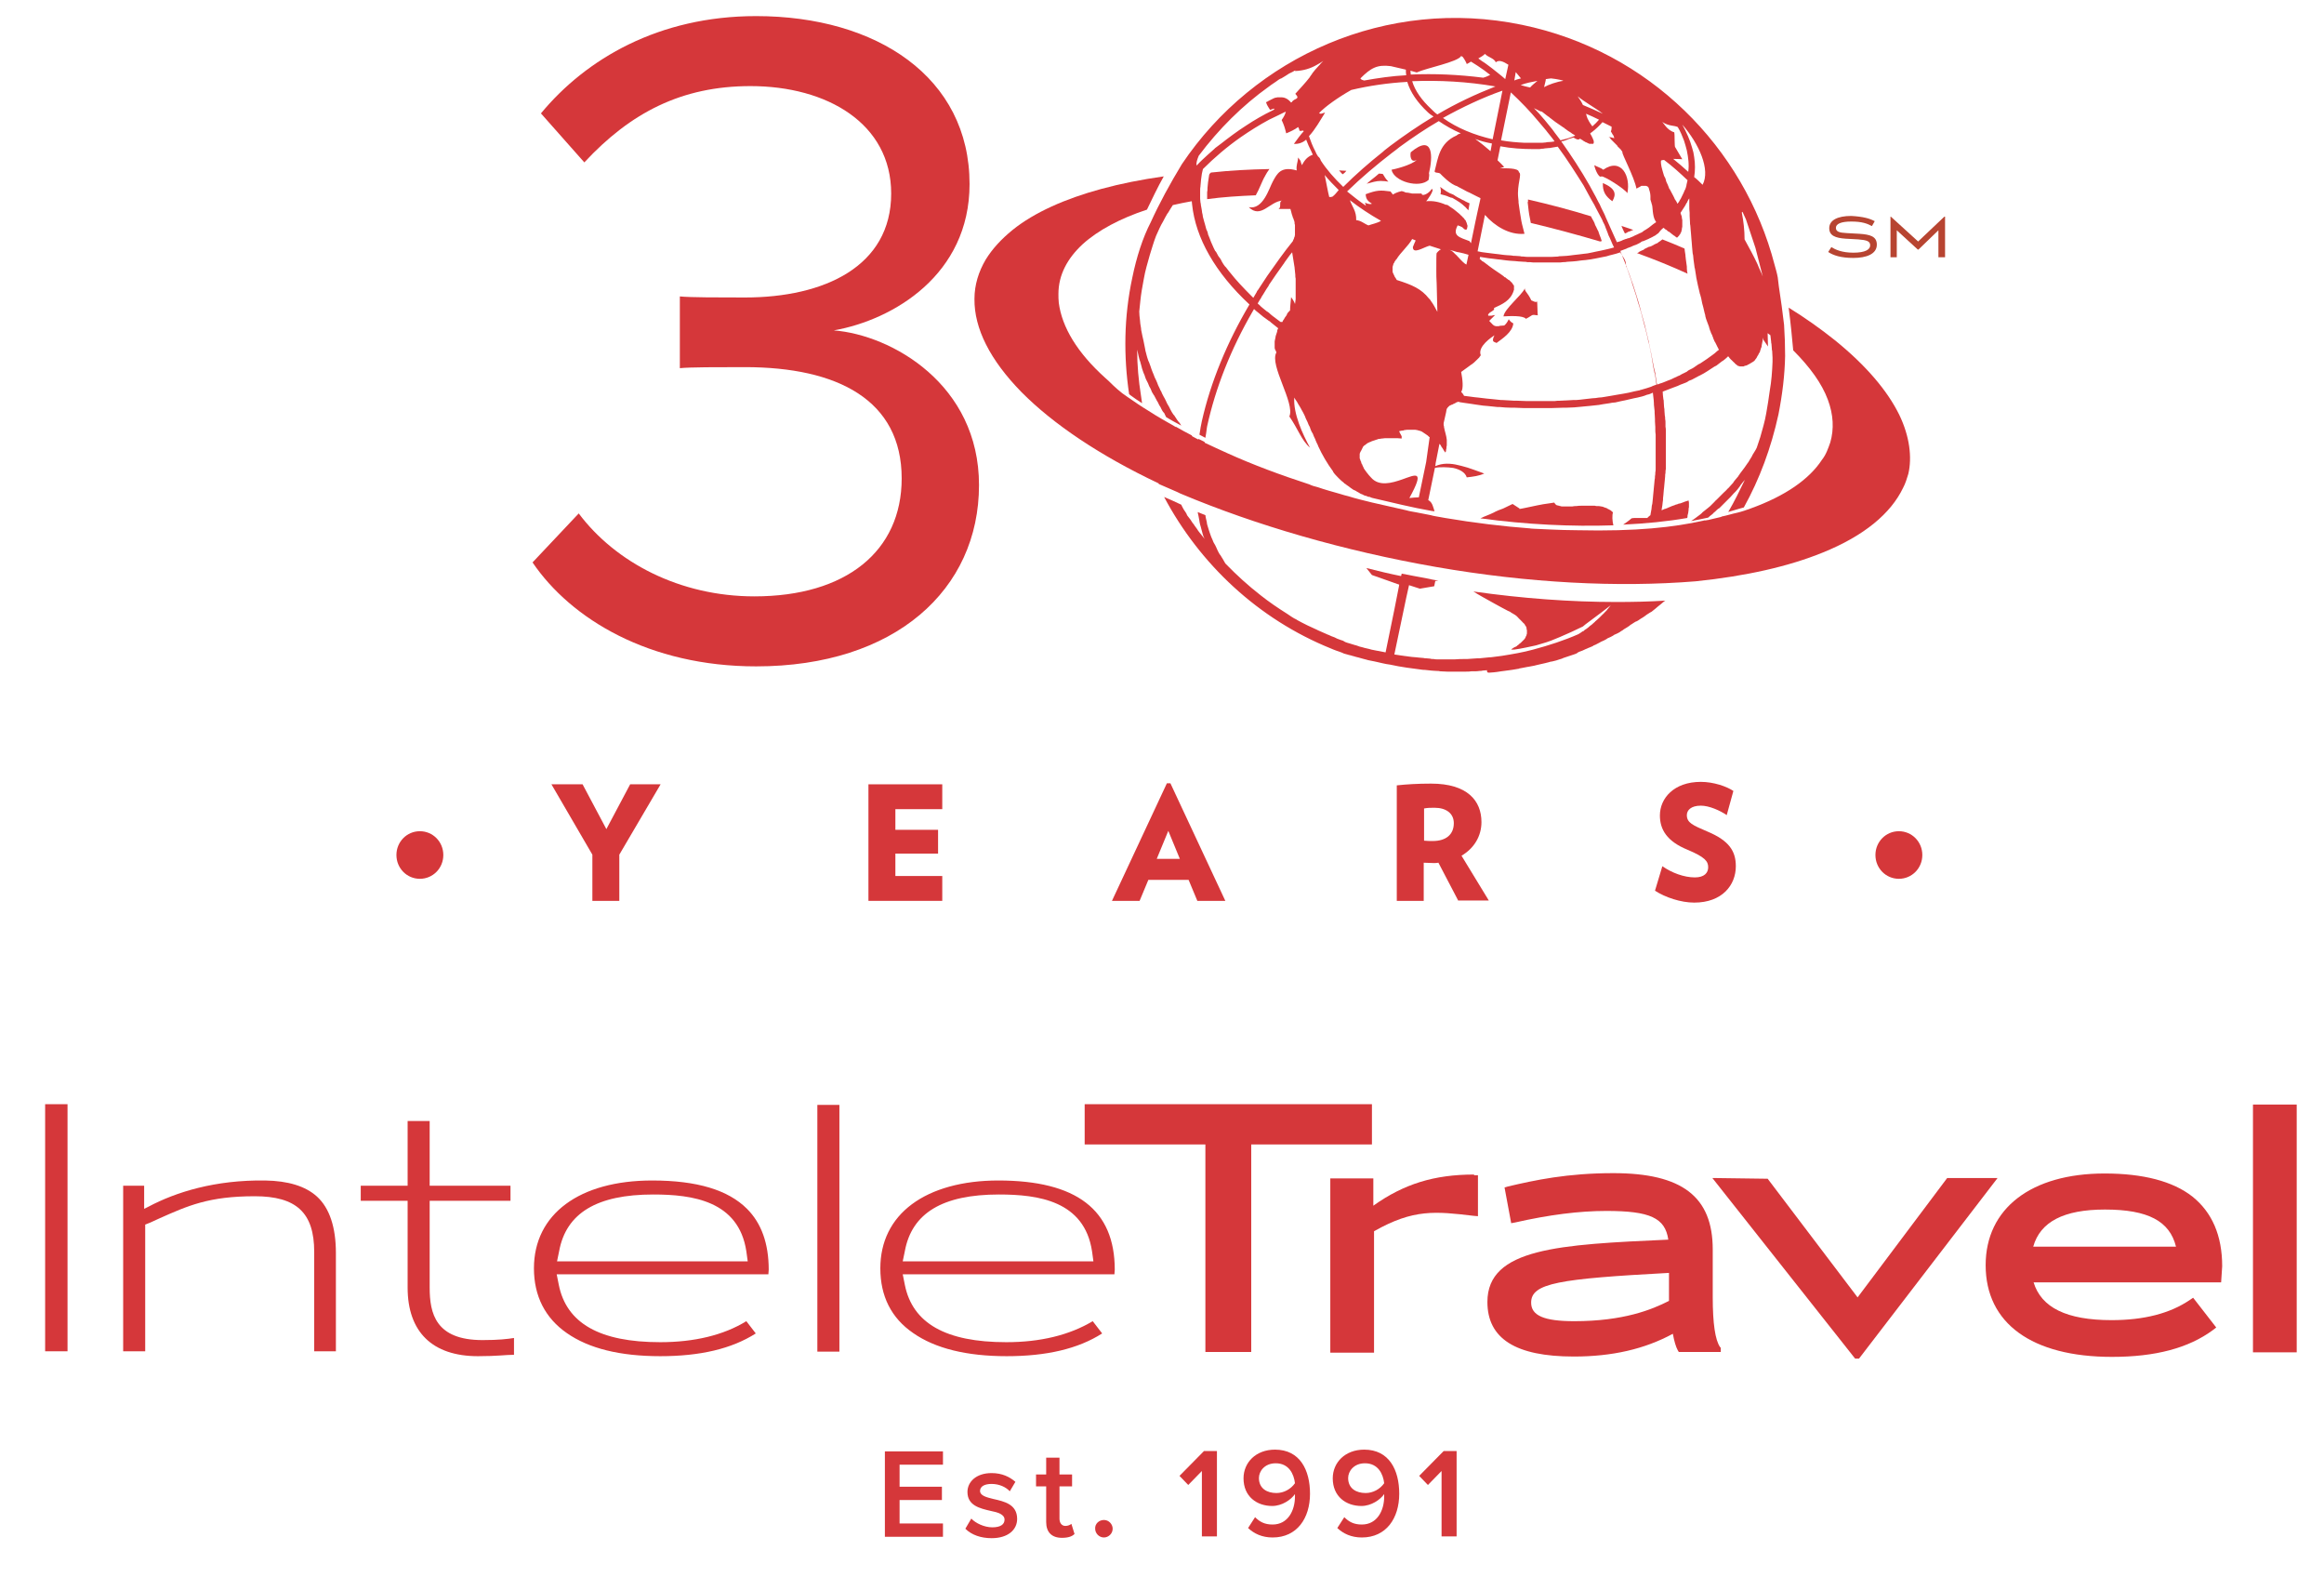
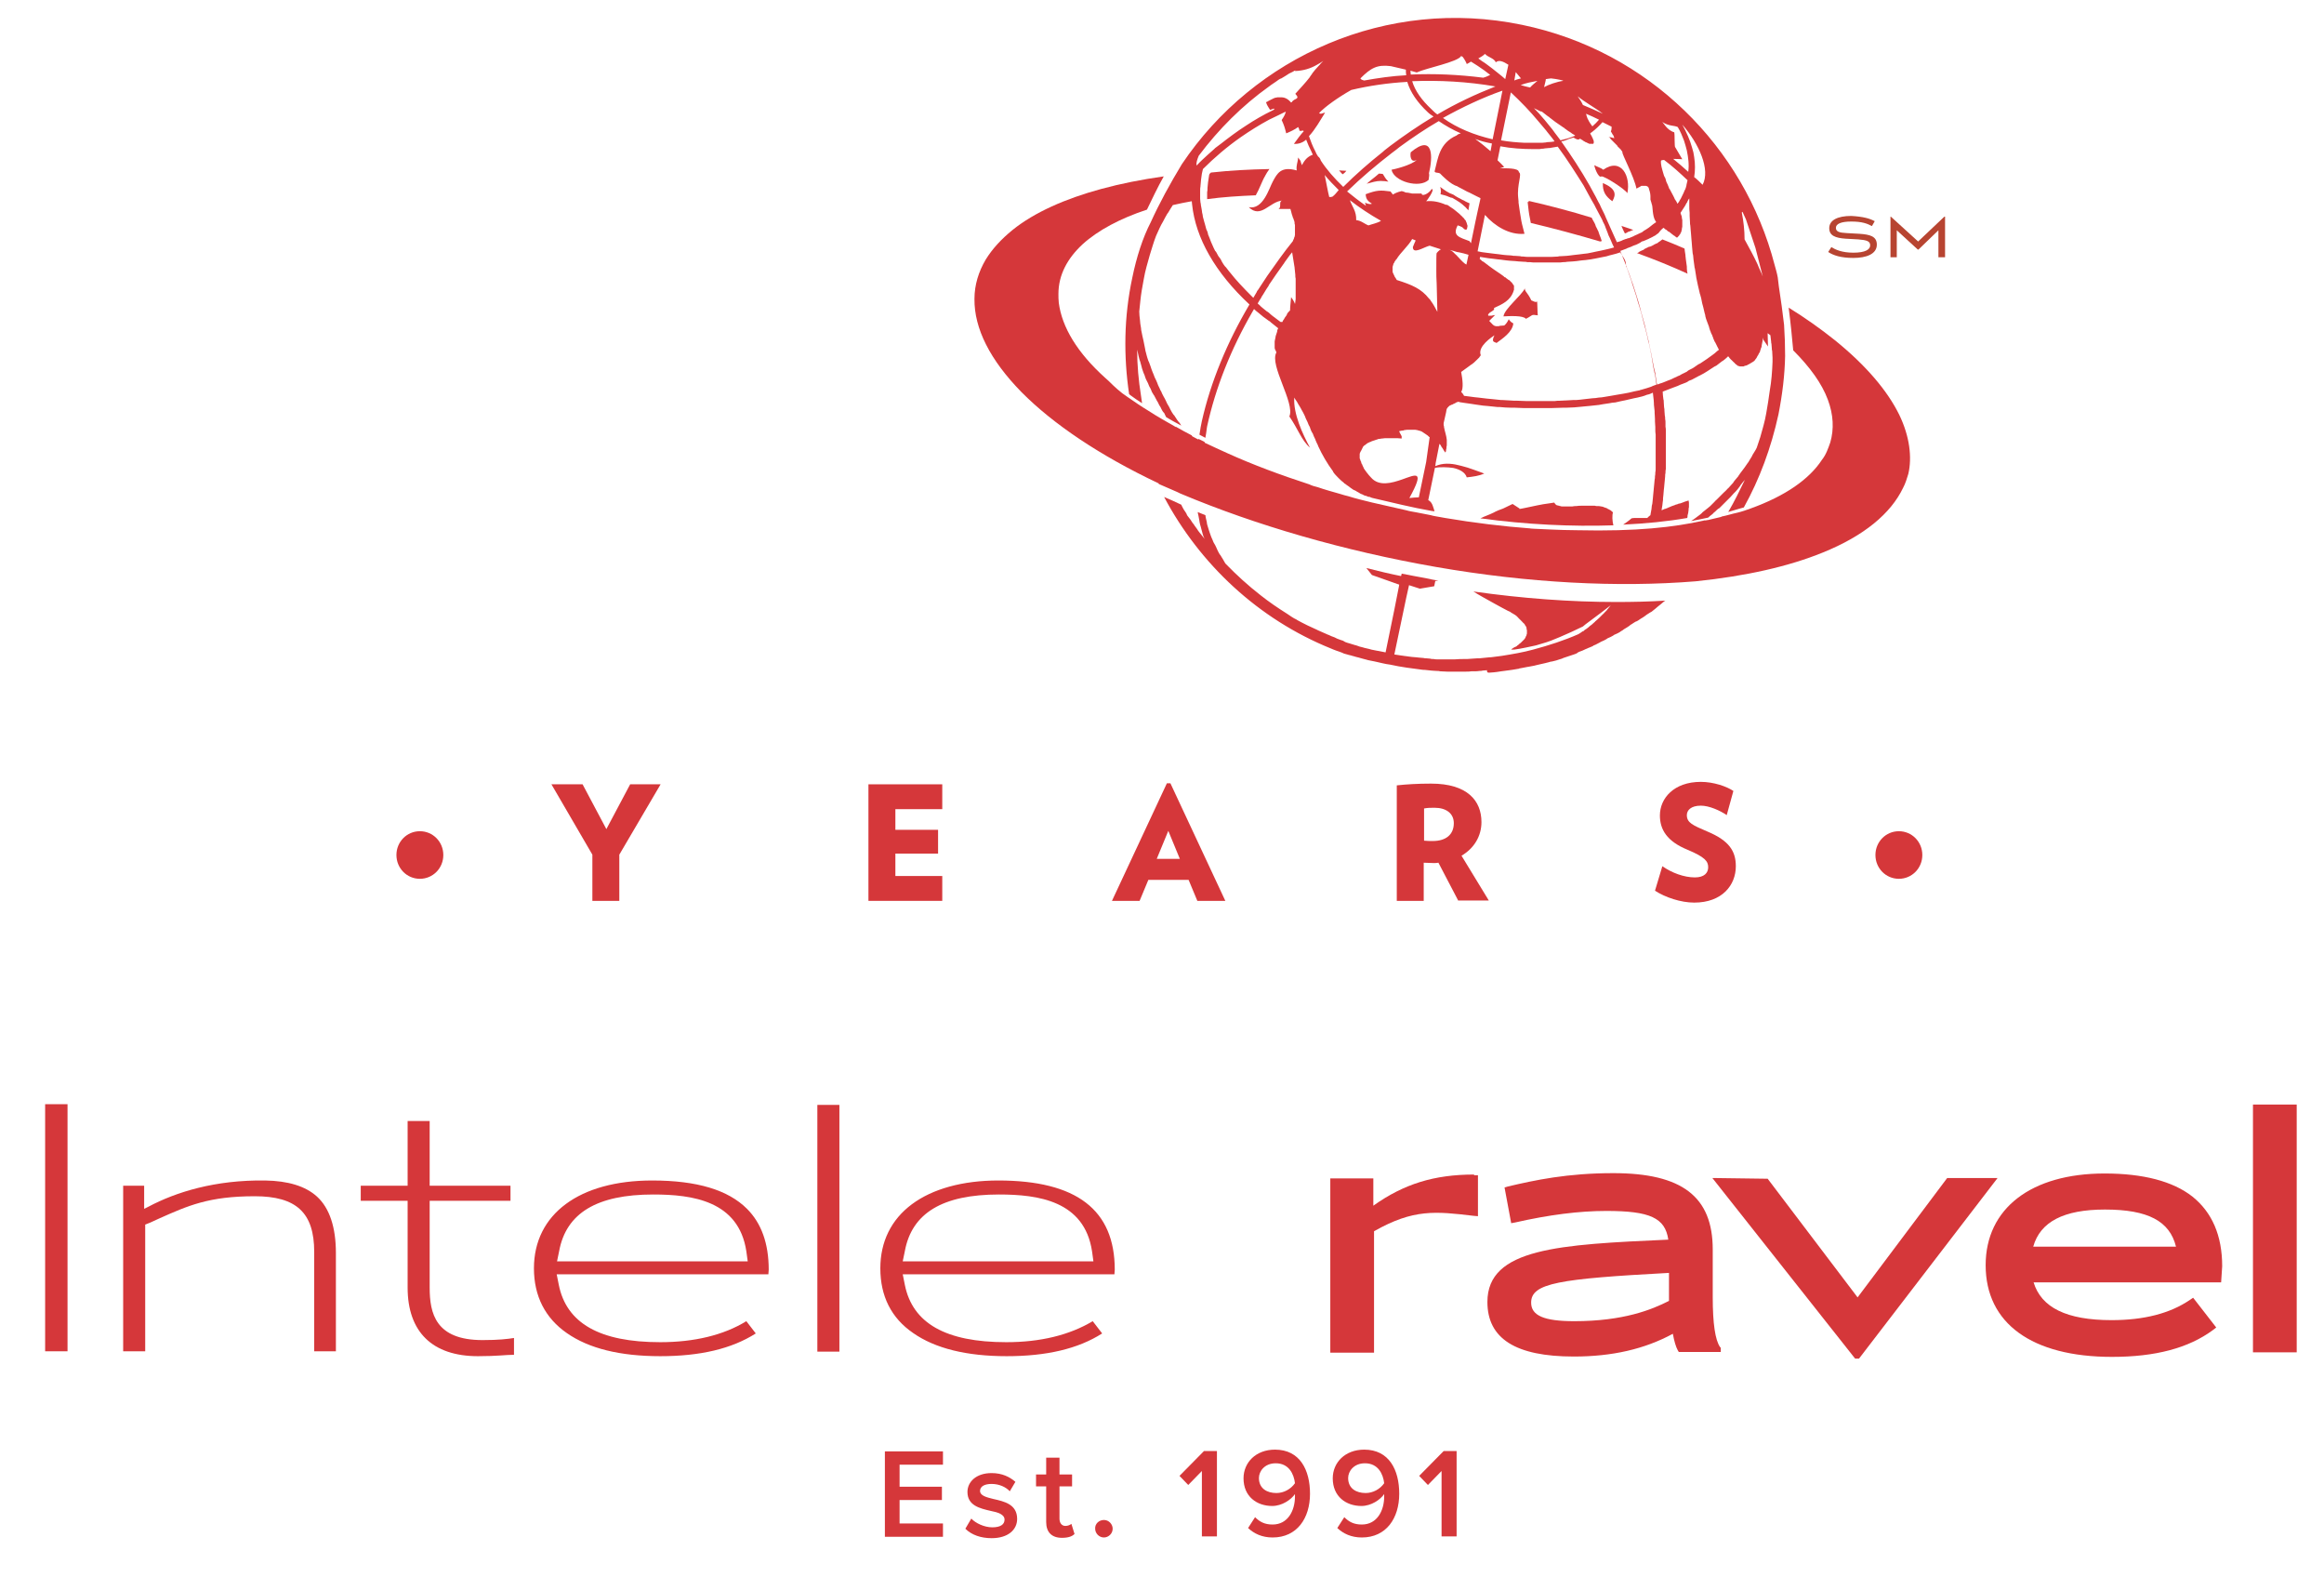
<svg xmlns="http://www.w3.org/2000/svg" version="1.1" id="Layer_1" x="0px" y="0px" viewBox="0 0 664.2 450.5" style="enable-background:new 0 0 664.2 450.5;" xml:space="preserve">
  <style type="text/css">
	.st0{fill:#D5373A;}
	.st1{fill:#B74431;}
</style>
  <g>
    <path class="st0" d="M421.3,335.6c-11.4,0-20.1,2.7-28.8,8.9v-7.8h-12.3v49.8h12.5v-34.7c11.3-6.4,17.5-5.7,28.5-4.4l1.2,0.1v-11.7   H421.3z" />
    <path class="st0" d="M45.4,348.2c8.3-3.7,14.3-6.4,27.4-6.4c11.9,0,17,4.7,17,15.9v28.4H96V358c0-7.3-1.8-12.8-5.4-16.1   c-3.3-3-8.3-4.5-14.8-4.6c-14.3-0.2-25.5,3.3-33.4,7.5l-1.2,0.6c0,0,0-5.9,0-6.6h-6v47.3h6.3v-36.2l1.5-0.6L45.4,348.2z" />
    <path class="st0" d="M188.7,383.5c-17.3,0-26.8-5.4-29-16.4l-0.6-3h60.5l0.1-1.3c0-7.5-2.1-13.3-6.2-17.4   c-5.4-5.4-14.3-8.1-27.1-8.1c-20.8,0-33.8,9.6-33.8,25.1c0,7.9,3.2,14.2,9.4,18.5c6.3,4.4,15.2,6.6,26.7,6.6   c11.4,0,20.4-2.1,27.3-6.5l-2.7-3.5C206.8,381.5,198.4,383.5,188.7,383.5 M159.8,357.5c2-10.9,10.8-16.2,26.9-16.2   c11.2,0,24.4,1.8,26.6,16.2l0.4,2.9h-54.5L159.8,357.5z" />
    <path class="st0" d="M287.6,383.5c-17.3,0-26.8-5.4-29-16.4l-0.6-3h60.5l0.1-1.3v0c0-17.1-10.9-25.5-33.3-25.5   c-10.2,0-18.8,2.4-24.7,6.8c-5.9,4.4-9,10.7-9,18.3c0,7.9,3.1,14.2,9.4,18.5c6.3,4.4,15.3,6.6,26.7,6.6s20.4-2.1,27.3-6.5l-2.7-3.5   C305.6,381.5,297.3,383.5,287.6,383.5 M258.6,357.5c2-10.9,10.8-16.2,26.9-16.2c11.2,0,24.4,1.8,26.6,16.2l0.4,2.9h-54.5   L258.6,357.5z" />
    <path class="st0" d="M556.5,336.6c0,0-25,33.3-25.6,34.1c-0.6-0.8-25.7-33.9-25.7-33.9l-15-0.2h-0.8l40.8,51.6l1.1,0l39.6-51.6   H556.5z" />
    <rect x="12.9" y="315.5" class="st0" width="6.4" height="70.6" />
    <path class="st0" d="M122.8,367.9v-24.8h23.1v-4.3h-23.1v-18.5h-6.3v18.5h-13.4v4.3h13.4v24.8c0,12.7,7.1,19.6,20.1,19.6   c5.6,0,7.9-0.4,10.3-0.4v-4.8c-1.9,0.3-4.4,0.6-9,0.6C124.5,382.9,122.8,375.3,122.8,367.9" />
    <rect x="233.6" y="315.7" class="st0" width="6.3" height="70.5" />
-     <polygon class="st0" points="310,315.5 310,327 344.5,327 344.5,386.3 357.6,386.3 357.6,327 392.1,327 392.1,315.5  " />
    <path class="st0" d="M491.6,384.9c-1.4-2-2.1-6.8-2.1-14.2V357c0-15.1-8.8-21.8-28.4-21.8c-13.2,0-22.4,2-30.1,3.8l-1,0.3l1.9,10.2   l1.1-0.2c9.7-2.2,18.3-3.3,26.1-3.3c12.5,0,16.8,2,17.7,8.2c-31.1,1.4-51.7,2.4-51.7,17.8c0,10.5,8.1,15.6,24.7,15.6   c10.9,0,20.2-2.1,28.3-6.5c0.4,2.2,0.9,3.8,1.4,4.7l0.3,0.5h12v-1.2L491.6,384.9z M449.9,377.5c-8.6,0-12.3-1.6-12.3-5.3   c0-5.6,8-6.8,39.4-8.5v8C472.1,374.2,464,377.5,449.9,377.5" />
    <path class="st0" d="M635.1,361.8c0-8.8-2.9-15.4-8.5-19.9c-5.6-4.4-14.1-6.6-25.1-6.6c-21,0-34,10-34,26.2   c0,16.6,13.2,26.2,36.1,26.2c12.4,0,21.9-2.5,28.9-7.7l0.9-0.7l-6.6-8.5l-0.9,0.6c-5.7,3.9-13.2,5.8-22.4,5.8   c-12.9,0-20.1-3.6-22.3-10.8h53.6L635.1,361.8z M621.9,356.2h-40.8c2-7.1,8.7-10.6,20.5-10.6C613.9,345.6,620.1,348.9,621.9,356.2" />
    <rect x="643.9" y="315.6" class="st0" width="12.5" height="70.8" />
  </g>
  <g>
    <path class="st0" d="M252.9,414.7h16.6v3.8h-12.4v6.3h12.1v3.8h-12.1v6.7h12.4v3.8h-16.6V414.7z" />
    <path class="st0" d="M277.6,433.9c1.2,1.3,3.7,2.5,6,2.5c2.3,0,3.5-0.8,3.5-2.2c0-1.5-1.9-2.1-4-2.5c-3-0.7-6.6-1.5-6.6-5.4   c0-2.9,2.5-5.4,6.9-5.4c3,0,5.2,1.1,6.8,2.5l-1.6,2.7c-1.1-1.2-3-2.1-5.2-2.1c-2,0-3.3,0.7-3.3,2c0,1.3,1.7,1.8,3.8,2.3   c3.1,0.7,6.8,1.5,6.8,5.7c0,3.1-2.6,5.5-7.3,5.5c-3,0-5.7-0.9-7.5-2.7L277.6,433.9z" />
    <path class="st0" d="M299,434.9v-10.2h-2.9v-3.4h2.9v-4.8h3.8v4.8h3.6v3.4h-3.6v9.2c0,1.2,0.6,2.1,1.7,2.1c0.7,0,1.4-0.3,1.7-0.6   l0.9,2.9c-0.7,0.7-1.8,1.1-3.6,1.1C300.6,439.4,299,437.8,299,434.9z" />
    <path class="st0" d="M315.5,434.3c1.4,0,2.5,1.2,2.5,2.5c0,1.4-1.2,2.5-2.5,2.5c-1.4,0-2.5-1.2-2.5-2.5   C312.9,435.4,314.1,434.3,315.5,434.3z" />
    <path class="st0" d="M343.6,420.2l-4,4.1l-2.5-2.6l7-7.1h3.7V439h-4.3V420.2z" />
    <path class="st0" d="M358.7,433.5c1.3,1.3,2.7,2.1,5,2.1c4.4,0,6.4-4,6.4-8v-0.7c-1.1,1.6-3.7,3.4-6.5,3.4c-4.4,0-8.2-2.7-8.2-7.9   c0-4.5,3.5-8.2,9-8.2c7.1,0,10,5.8,10,12.6c0,7-3.7,12.5-10.7,12.5c-3,0-5.3-1.1-7-2.7L358.7,433.5z M364.6,418.1   c-3.2,0-4.8,2.3-4.8,4.2c0,3,2.3,4.3,5,4.3c2.1,0,4.1-1.1,5.3-2.8C369.8,421.2,368.4,418.1,364.6,418.1z" />
    <path class="st0" d="M384.2,433.5c1.3,1.3,2.7,2.1,5,2.1c4.4,0,6.4-4,6.4-8v-0.7c-1.1,1.6-3.7,3.4-6.5,3.4c-4.4,0-8.2-2.7-8.2-7.9   c0-4.5,3.5-8.2,9-8.2c7.1,0,10,5.8,10,12.6c0,7-3.7,12.5-10.7,12.5c-3,0-5.3-1.1-7-2.7L384.2,433.5z M390.1,418.1   c-3.2,0-4.8,2.3-4.8,4.2c0,3,2.3,4.3,5,4.3c2.1,0,4.1-1.1,5.3-2.8C395.3,421.2,393.9,418.1,390.1,418.1z" />
    <path class="st0" d="M412.1,420.2l-4,4.1l-2.5-2.6l7-7.1h3.7V439h-4.3V420.2z" />
  </g>
  <g>
    <g>
      <g>
        <path class="st0" d="M120,251.1c-3.7,0-6.7-3-6.7-6.8c0-3.8,3-6.8,6.7-6.8c3.7,0,6.7,3,6.7,6.8     C126.7,248.1,123.7,251.1,120,251.1" />
        <polygon class="st0" points="177,244.2 177,257.4 169.3,257.4 169.3,244.2 157.6,224.1 166.5,224.1 173.3,236.9 180.1,224.1      188.8,224.1    " />
        <polygon class="st0" points="248.2,257.4 248.2,224.1 269.3,224.1 269.3,231.2 255.9,231.2 255.9,237.1 268.1,237.1 268.1,243.9      255.9,243.9 255.9,250.3 269.3,250.3 269.3,257.4    " />
        <path class="st0" d="M342.2,257.4l-2.5-6h-11.5l-2.5,6h-7.9l15.7-33.6h1l15.7,33.6H342.2z M333.9,237.4l-3.3,8h6.6L333.9,237.4z" />
        <path class="st0" d="M416.8,257.4l-5.7-10.9c-0.5,0.1-0.9,0.1-1.3,0.1c-1.1,0-1.8-0.1-2.9-0.1v10.9h-7.7v-33     c2.8-0.3,5.9-0.5,9.8-0.5c10.4,0,14.4,4.9,14.4,11c0,4-2.1,7.5-5.7,9.6l7.8,12.8H416.8z M410,230.8c-1.2,0-1.9,0-3,0.2v9.2     c1,0.1,1.5,0.1,2.5,0.1c3.7,0,6-1.8,6-5.1C415.5,232.4,413.3,230.8,410,230.8" />
        <path class="st0" d="M484.2,257.9c-3.8,0-8.3-1.5-11.2-3.4l2.1-7c2.7,1.9,6.2,3.2,9.3,3.2c2.7,0,3.8-1.3,3.8-2.9     c0-1.7-0.9-2.9-5.9-5c-5.9-2.4-7.9-5.8-7.9-9.8c0-4.9,4-9.6,11.7-9.6c3.6,0,7.4,1.3,9.3,2.6l-1.9,6.9c-1.9-1.3-5-2.7-7.4-2.7     c-2.8,0-4,1.3-4,2.7c0,2.2,1.7,2.9,5.9,4.7c6.2,2.6,8.1,5.6,8.1,9.9C496.1,252.9,492.2,257.9,484.2,257.9" />
        <path class="st0" d="M542.7,251.1c-3.7,0-6.7-3-6.7-6.8c0-3.8,3-6.8,6.7-6.8c3.7,0,6.7,3,6.7,6.8     C549.4,248.1,546.4,251.1,542.7,251.1" />
      </g>
      <g>
-         <path class="st0" d="M165.4,146.7c10.5,14,28.9,23.7,50.2,23.7c26.2,0,42.1-12.9,42.1-33.7c0-22.4-18.3-31.8-44.8-31.8     c-7.6,0-15.9,0-18.6,0.3V84.7c3,0.3,11.3,0.3,18.6,0.3c22.7,0,41.8-8.9,41.8-29.7c0-20-18.3-30.7-40.2-30.7     c-19.7,0-34.3,7.6-47.5,21.8l-12.4-14c12.9-15.6,33.7-27.8,61.5-27.8c34.5,0,61,17.5,61,48c0,25.9-21.8,38.8-38.8,41.8     c16.5,1.3,41.5,15.4,41.5,44.2c0,29.9-24,51.8-63.7,51.8c-30.5,0-52.9-13.5-63.9-29.7L165.4,146.7z" />
-       </g>
+         </g>
      <g id="XMLID_1_">
        <g>
          <polygon class="st1" points="555.9,61.9 555.9,73.5 554,73.5 554,65.8 548.3,71.3 548.1,71.3 542.1,65.8 542.1,73.5 540.3,73.5       540.3,61.9 540.4,61.9 548.2,69 555.7,61.9     " />
          <path class="st1" d="M535.8,63.2l-0.8,1.4c-1.3-0.7-2.8-1.3-5.9-1.3c-3,0-4.4,0.7-4.4,1.8c0,1.1,1,1.4,3.1,1.5l3.6,0.2      c3,0.2,5,0.7,5,3.1c0,2.7-3,3.8-6.7,3.8c-3.5,0-5.7-0.7-7.2-1.7l0.9-1.4c1.1,0.7,3,1.6,6.3,1.6c3.4,0,4.8-0.9,4.8-2.1      s-1-1.5-3.4-1.7l-3.6-0.2c-3-0.2-4.7-0.9-4.7-3c0-2.3,2.4-3.5,6.3-3.5C532.5,61.9,534.3,62.4,535.8,63.2z" />
        </g>
        <g>
			</g>
      </g>
    </g>
  </g>
  <g>
    <path class="st0" d="M345.6,49.9c0,0.2-0.1,0.3-0.1,0.6l0,0l0,0c-0.2,1-0.3,2.1-0.4,3.2v0.1c0,0.4,0,0.8-0.1,1.1c0,0.7,0,1.5,0,2   l0,0c4.4-0.6,9-0.9,13.9-1.1c1-1.7,1.9-4.3,2.6-5.4l0.1-0.2c0.3-0.6,0.7-1.2,1.2-1.9c-5.6,0.1-11.2,0.4-16.7,1   C345.9,49.5,345.7,49.6,345.6,49.9z" />
    <path class="st0" d="M417.3,57.9c0.4,0.3,0.9,0.7,1.3,1.1l0,0l0,0c0.2,0.1,0.3,0.3,0.6,0.6l0.1,0.1c0.1,0.1,0.3,0.3,0.4,0.4v-0.2   l0.3-1.8c-0.4-0.2-1-0.4-1.6-0.8c-0.6-0.2-1.1-0.6-1.6-0.8l0,0l0,0c-0.6-0.3-1-0.6-1.3-0.8c-0.1-0.1-0.2-0.1-0.4-0.2   c-1-0.3-2.2-1.1-3.5-2.1c0.1,0.3,0.2,0.7,0.2,1.1c0,0.3,0,0.7-0.1,1c0.8,0.2,1.7,0.4,2.5,0.8h0.1c0.2,0.1,0.3,0.2,0.6,0.2h0.1   C415.8,56.9,416.5,57.4,417.3,57.9L417.3,57.9z" />
-     <path class="st0" d="M436.6,57.7c0.2,1.7,0.3,3.1,0.7,4.9c0.1,0.3,0.1,0.7,0.2,1.1c6.7,1.6,13.4,3.4,19.8,5.3   c0.1,0,0.3-0.1,0.4-0.1h0.1c-0.1-0.2-0.2-0.6-0.3-0.9c-0.1-0.3-0.3-0.7-0.4-1v-0.1c-0.1-0.2-0.2-0.3-0.2-0.6l-0.2-0.4l-0.2-0.4   c-0.2-0.4-0.4-0.9-0.6-1.2l-0.1-0.3c0-0.1-0.1-0.2-0.1-0.3c-0.3-0.7-0.7-1.2-1-1.9c-5.8-1.8-11.9-3.4-18-4.8v0.4V57.7z" />
+     <path class="st0" d="M436.6,57.7c0.2,1.7,0.3,3.1,0.7,4.9c0.1,0.3,0.1,0.7,0.2,1.1c6.7,1.6,13.4,3.4,19.8,5.3   c0.1,0,0.3-0.1,0.4-0.1h0.1c-0.1-0.2-0.2-0.6-0.3-0.9c-0.1-0.3-0.3-0.7-0.4-1v-0.1c-0.1-0.2-0.2-0.3-0.2-0.6l-0.2-0.4   c-0.2-0.4-0.4-0.9-0.6-1.2l-0.1-0.3c0-0.1-0.1-0.2-0.1-0.3c-0.3-0.7-0.7-1.2-1-1.9c-5.8-1.8-11.9-3.4-18-4.8v0.4V57.7z" />
    <path class="st0" d="M384.8,48.8c-0.7,0-1.5-0.1-2.1-0.1c0.3,0.3,0.7,0.8,1,1.1C384.2,49.5,384.5,49.2,384.8,48.8z" />
    <path class="st0" d="M472.9,69.8L472.9,69.8c-0.2,0.1-0.4,0.2-0.7,0.4c-0.2,0.1-0.4,0.2-0.7,0.3h-0.1h-0.1   c-0.1,0.1-0.3,0.1-0.4,0.2c-0.3,0.2-0.8,0.3-1.1,0.6l-0.1,0.1c-0.1,0-0.2,0.1-0.3,0.1c-0.3,0.2-0.8,0.3-1.1,0.6l-0.1,0.1   c-0.1,0-0.2,0.1-0.3,0.1h-0.1c5,1.8,9.9,3.8,14.5,5.9c-0.1-0.4-0.2-0.9-0.2-1.5v-0.2c0-0.1,0-0.2,0-0.3c-0.1-0.7-0.2-1.5-0.3-2.2   c0-0.3-0.1-0.7-0.1-0.9v-0.2c-0.1-0.4-0.1-0.9-0.2-1.3c0-0.2,0-0.3-0.1-0.6c-2-0.9-4.1-1.7-6.3-2.6c0,0,0,0-0.1,0.1   c-0.1,0.1-0.2,0.1-0.3,0.2l-0.1,0.1c-0.2,0.2-0.6,0.3-0.8,0.6C473.4,69.6,473.1,69.7,472.9,69.8L472.9,69.8z" />
    <path class="st0" d="M463.5,64.8c0.3,0.7,0.6,1.3,0.9,1.9c0.1,0,0.2-0.1,0.3-0.1c0.1-0.1,0.3-0.1,0.4-0.2l0.1-0.1l0,0   c0.2-0.1,0.3-0.1,0.6-0.2s0.4-0.2,0.7-0.3l0.3-0.1l0,0c-1.1-0.4-2.4-0.8-3.5-1.2C463.4,64.5,463.5,64.6,463.5,64.8z" />
    <path class="st0" d="M394.1,49.6c-1.1,1-2.4,1.9-3.5,2.9c1.5-0.4,2.7-0.8,4-0.8c0.8,0,1.6,0.1,2.2,0.2c-0.7-0.7-1.2-1.5-1.6-2.2   C395,49.7,394.6,49.6,394.1,49.6z" />
    <path class="st0" d="M458.1,52.3c-0.1,2.5,0.8,3.8,2.7,5.2C462,55.5,461.8,53.9,458.1,52.3z" />
    <path class="st0" d="M457.7,50.4c0.9-0.1,6.8,3.7,7.4,4.8c1-4.8-1.7-10.3-6.9-6.7c-0.7-0.6-1.7-0.8-2.5-1.3   C455.5,47.3,456.8,51.1,457.7,50.4z" />
    <path class="st0" d="M403.2,43.5c-0.2,0.7-0.2,3.2,1.7,2.2c-1.7,1.6-6.6,2.7-7.2,2.8c0.7,3.4,8,5.4,10.6,2.9   c0.2-1.1,0.2-1.5,0.1-1.9C409.5,45,409.8,38,403.2,43.5z" />
    <path class="st0" d="M437.7,85.9c-1.2-2.5-1.9-2.5-1.9-3.5c-0.9,2-5.9,5.9-6.1,8c1.7-0.1,5.7-0.3,6.4,0.7c2.2-1.1,1.3-1.3,3.4-1   c-0.1-0.6-0.1-3.5-0.2-4C439,86.7,437.5,85.6,437.7,85.9z" />
    <path class="st0" d="M432.3,144L432.3,144c-0.9,0.4-1.8,0.9-2.7,1.3c-0.9,0.3-1.9,0.7-2.8,1.2l0,0c-1.2,0.6-2.5,1-3.7,1.6   c13.2,1.8,26.1,2.4,38,2c-0.3-1.2-0.4-2.9-0.1-3.7c-0.2-0.2-0.4-0.3-0.7-0.6c-0.1,0-0.1-0.1-0.2-0.1c-0.2-0.1-0.3-0.2-0.6-0.3   c0,0-0.1,0-0.1-0.1c-0.2-0.1-0.4-0.2-0.8-0.3c-0.1,0-0.1,0-0.2-0.1c-0.2-0.1-0.4-0.1-0.7-0.2c-0.1,0-0.1,0-0.2,0   c-0.2-0.1-0.6-0.1-0.8-0.1c-0.1,0-0.2,0-0.2,0c-0.2,0-0.4,0-0.7-0.1c-0.1,0-0.2,0-0.3,0c-0.2,0-0.6,0-0.8,0c-0.1,0-0.2,0-0.3,0   c-0.2,0-0.4,0-0.7,0c-0.1,0-0.1,0-0.2,0h-0.1c-0.4,0-0.9,0-1.3,0H452c-0.4,0-1,0-1.5,0.1c-0.3,0-0.8,0-1.1,0.1h-0.1   c-0.1,0-0.3,0-0.4,0s-0.3,0-0.4,0s-0.1,0-0.2,0s-0.3,0-0.4,0c-0.1,0-0.1,0-0.2,0s-0.2,0-0.4,0c-0.1,0-0.1,0-0.2,0   c-0.2,0-0.3,0-0.6,0c0,0,0,0-0.1,0c-0.1,0-0.3,0-0.4-0.1h-0.1c-0.1,0-0.2,0-0.3-0.1h-0.1c-0.1,0-0.2-0.1-0.4-0.1l0,0   c-0.1,0-0.2-0.1-0.3-0.1c0,0-0.1,0-0.1-0.1c-0.1,0-0.1-0.1-0.2-0.2c0,0,0,0-0.1-0.1c-0.1-0.1-0.1-0.2-0.2-0.3   c-0.4,0.1-0.9,0.1-1.3,0.2l0,0c-2.5,0.3-4.9,0.9-6.9,1.3c-0.3,0.1-0.7,0.1-1,0.2c-0.2,0-0.4,0.1-0.6,0.1c-0.1,0-0.1,0-0.2,0   l0.1-0.1L432.3,144z" />
    <path class="st0" d="M400.3,167.2l0.6-2.5c-3.5-0.7-6.9-1.5-10.4-2.4l1.6,2L400.3,167.2L400.3,167.2z" />
    <path class="st0" d="M425.6,192.2c0.4,0,0.9-0.1,1.3-0.1c0.3,0,0.6-0.1,0.9-0.1c0.4-0.1,0.9-0.1,1.3-0.2c0.2,0,0.6-0.1,0.8-0.1   c0.4-0.1,1-0.1,1.5-0.2c0.2,0,0.4-0.1,0.7-0.1c0.6-0.1,1.2-0.2,1.8-0.3c0.1,0,0.2,0,0.3-0.1c0.7-0.1,1.5-0.3,2.1-0.4   c0.2,0,0.3-0.1,0.6-0.1c0.6-0.1,1-0.2,1.6-0.3c0.2-0.1,0.6-0.1,0.8-0.2c0.4-0.1,0.9-0.2,1.3-0.3c0.3-0.1,0.6-0.1,0.9-0.2   c0.4-0.1,0.8-0.2,1.2-0.3c0.3-0.1,0.6-0.2,0.9-0.2c0.4-0.1,0.8-0.2,1.2-0.3c0.3-0.1,0.6-0.2,0.9-0.3c0.3-0.1,0.8-0.2,1.1-0.4   c0.3-0.1,0.6-0.2,0.9-0.3c0.4-0.1,0.8-0.3,1.2-0.4c0.3-0.1,0.6-0.2,0.9-0.3c0.4-0.1,0.9-0.3,1.2-0.6c0.2-0.1,0.4-0.2,0.7-0.3   c0.7-0.2,1.3-0.6,1.9-0.8c0.2-0.1,0.4-0.2,0.7-0.3c0.4-0.2,0.9-0.3,1.2-0.6c0.3-0.1,0.6-0.2,0.9-0.4c0.3-0.2,0.7-0.3,1.1-0.6   c0.3-0.1,0.6-0.3,0.9-0.4c0.3-0.2,0.7-0.3,1-0.6c0.3-0.1,0.6-0.3,0.9-0.4c0.3-0.2,0.7-0.3,1-0.6c0.3-0.1,0.6-0.3,0.9-0.4   c0.3-0.2,0.7-0.3,1-0.6c0.3-0.2,0.6-0.3,0.9-0.6c0.3-0.2,0.7-0.4,1-0.6c0.2-0.2,0.6-0.3,0.8-0.6c0.3-0.2,0.7-0.4,1.1-0.7   c0.2-0.1,0.4-0.3,0.8-0.4c0.6-0.3,1-0.7,1.6-1c0.2-0.1,0.4-0.3,0.6-0.4c0.4-0.3,0.9-0.7,1.3-0.9c0.2-0.1,0.4-0.3,0.7-0.4   c0.3-0.2,0.7-0.6,1-0.8c0.2-0.2,0.4-0.3,0.7-0.6c0.3-0.2,0.7-0.6,1-0.8c0.2-0.2,0.4-0.3,0.7-0.6c0.2-0.1,0.3-0.3,0.6-0.4   c-4.6,0.3-9.3,0.4-14.1,0.4c-12.9,0-26.7-1-40.8-3c1.7,1.1,3.8,2.2,6.1,3.5c1.3,0.7,2.7,1.5,3.9,2.1c0,0,0,0,0.1,0   c0.1,0.1,0.3,0.2,0.4,0.2s0.1,0.1,0.1,0.1c0.1,0.1,0.2,0.1,0.3,0.2c0.1,0,0.1,0.1,0.2,0.1c0.1,0.1,0.2,0.1,0.3,0.2   c0.1,0,0.1,0.1,0.2,0.1c0.2,0.1,0.3,0.2,0.6,0.4c0.1,0.1,0.2,0.1,0.2,0.2c0.1,0.1,0.2,0.1,0.2,0.2c0.1,0.1,0.2,0.1,0.2,0.2   c0.1,0.1,0.1,0.1,0.2,0.2c0.1,0.1,0.1,0.1,0.2,0.2s0.1,0.1,0.2,0.2c0.1,0.1,0.2,0.1,0.2,0.2l0.1,0.1c0.1,0.1,0.2,0.2,0.3,0.3   l0.1,0.1c0.1,0.1,0.1,0.2,0.2,0.2l0.1,0.1c0.1,0.1,0.1,0.1,0.2,0.2c0,0,0.1,0.1,0.1,0.2c0.1,0.1,0.1,0.2,0.1,0.2l0.1,0.1   c0.1,0.1,0.1,0.2,0.2,0.3c0,0,0,0,0,0.1c0.1,0.1,0.1,0.3,0.1,0.4v0.1c0,0.1,0,0.2,0.1,0.3v0.1c0,0.1,0,0.2,0,0.3v0.1   c0,0.1,0,0.2,0,0.3v0.1c0,0.1,0,0.3-0.1,0.4c0,0,0,0,0,0.1s-0.1,0.2-0.1,0.3c0,0,0,0.1-0.1,0.1c0,0.1-0.1,0.2-0.1,0.3   s-0.1,0.1-0.1,0.2c-0.1,0.1-0.1,0.2-0.2,0.3l-0.1,0.1c-0.1,0.1-0.2,0.2-0.3,0.3c0,0,0,0.1-0.1,0.1c-0.1,0.1-0.3,0.3-0.4,0.4   l-0.1,0.1c-0.1,0.1-0.2,0.2-0.4,0.3c-0.1,0.1-0.1,0.1-0.2,0.2s-0.2,0.2-0.4,0.3c-0.1,0.1-0.1,0.1-0.2,0.2s-0.3,0.2-0.6,0.3   c-0.1,0-0.1,0.1-0.2,0.1c-0.2,0.2-0.6,0.3-0.8,0.6h0.1l0,0h0.1h0.1c0.1,0,0.1,0,0.2,0h0.1c0.1,0,0.2,0,0.3,0l0,0   c1.8-0.2,5.2-1,6.2-1.2c0.3-0.1,2.4-0.7,3-0.9c0.6-0.1,6.2-2.4,10.4-4.5l0,0l0,0c0.2-0.3,3.8-2.8,8-6.1l-0.1,0.1   c-0.2,0.3-0.6,0.7-0.8,1c-0.1,0.1-0.2,0.2-0.3,0.4c-0.2,0.2-0.4,0.4-0.7,0.7c-0.1,0.1-0.2,0.3-0.4,0.4c-0.2,0.2-0.4,0.4-0.7,0.7   c-0.1,0.1-0.2,0.2-0.3,0.3c-0.3,0.3-0.7,0.6-1,0.9c-0.1,0.1-0.2,0.1-0.2,0.2c-0.3,0.2-0.6,0.6-0.9,0.8c-0.1,0.1-0.2,0.2-0.4,0.3   c-0.2,0.2-0.4,0.3-0.7,0.6c-0.1,0.1-0.3,0.2-0.4,0.3c-0.2,0.2-0.6,0.3-0.8,0.6c-0.1,0.1-0.2,0.2-0.4,0.2c-0.3,0.2-0.8,0.6-1.2,0.8   c-4.1,1.8-8.4,3.2-12.9,4.4c-2.9,0.8-5.9,1.3-9,1.8c-1,0.1-2.1,0.3-3.1,0.4c-0.1,0-0.2,0-0.3,0c-1,0.1-2,0.2-3,0.3   c-0.2,0-0.3,0-0.6,0c-1,0.1-1.9,0.1-2.9,0.2c-0.2,0-0.4,0-0.6,0c-1,0-2,0-2.9,0.1c-0.3,0-0.7,0-1,0c-0.3,0-0.7,0-1,0   c-0.3,0-0.7,0-1,0s-0.7,0-1,0s-0.7,0-1,0s-0.8,0-1.1-0.1c-0.3,0-0.7,0-0.9-0.1c-0.3,0-0.8-0.1-1.1-0.1c-0.3,0-0.6,0-0.9-0.1   c-0.4,0-0.8-0.1-1.2-0.1c-0.3,0-0.6-0.1-0.9-0.1c-0.4,0-0.9-0.1-1.2-0.1c-0.2,0-0.6-0.1-0.8-0.1c-0.4-0.1-1-0.1-1.5-0.2   c-0.2,0-0.4-0.1-0.7-0.1c-0.7-0.1-1.3-0.2-2-0.3l3.4-16.2l0.8-3.6l3.1,1l4.1-0.7l0.3-1.5l0.9-0.1c-1.2-0.2-2.4-0.4-3.6-0.7   c-2.4-0.4-4.7-0.9-6.9-1.3l-0.6,2.5l-0.2,1.2l-1.3,6.6l-2.5,12.2c-0.7-0.1-1.3-0.3-2-0.4c-0.2,0-0.4-0.1-0.6-0.1   c-0.4-0.1-1-0.2-1.5-0.3c-0.2-0.1-0.4-0.1-0.7-0.2c-0.4-0.1-0.9-0.2-1.3-0.3c-0.2-0.1-0.4-0.1-0.7-0.2c-0.4-0.1-0.9-0.2-1.3-0.4   c-0.2-0.1-0.4-0.1-0.7-0.2c-0.4-0.1-0.9-0.3-1.3-0.4c-0.2-0.1-0.4-0.1-0.7-0.2c-0.4-0.1-0.9-0.3-1.3-0.6c-0.2-0.1-0.3-0.1-0.6-0.2   c-0.4-0.2-1-0.3-1.5-0.6c-0.1-0.1-0.3-0.1-0.4-0.2c-0.6-0.2-1.1-0.4-1.7-0.7c-0.1,0-0.2-0.1-0.3-0.1c-0.1,0-0.1-0.1-0.2-0.1   c-0.8-0.3-1.7-0.8-2.5-1.1c-0.1-0.1-0.3-0.1-0.4-0.2c-0.9-0.4-1.7-0.8-2.6-1.2c-0.1-0.1-0.3-0.1-0.4-0.2c-0.9-0.4-1.7-0.9-2.5-1.3   c-0.1-0.1-0.2-0.1-0.3-0.2c-0.9-0.4-1.7-1-2.6-1.6c-2.7-1.7-5.2-3.4-7.6-5.3c-3.6-2.8-6.9-5.8-10.1-9.1c-0.1-0.2-0.2-0.4-0.4-0.7   c-0.1-0.2-0.2-0.4-0.4-0.7c-0.1-0.1-0.1-0.2-0.2-0.3c-0.2-0.3-0.3-0.6-0.6-0.9c-0.2-0.3-0.4-0.7-0.6-1.1c-0.1-0.3-0.3-0.6-0.4-0.9   c-0.2-0.4-0.4-0.9-0.7-1.3c-0.1-0.2-0.2-0.4-0.3-0.7c-0.3-0.7-0.6-1.3-0.8-2c-0.1-0.3-0.2-0.6-0.3-0.9c-0.1-0.4-0.3-0.9-0.4-1.3   c-0.1-0.3-0.2-0.7-0.2-1c-0.1-0.4-0.2-0.9-0.3-1.3c0-0.2-0.1-0.4-0.1-0.7c-0.8-0.3-1.5-0.6-2.2-0.9c0,0.2,0.1,0.4,0.1,0.6   c0,0.1,0.1,0.3,0.1,0.4c0.1,0.6,0.2,1,0.3,1.6c0,0,0,0,0,0.1c0.1,0.6,0.2,1,0.4,1.6c0,0.1,0.1,0.3,0.1,0.4c0.1,0.3,0.2,0.8,0.3,1.1   c0,0.1,0.1,0.3,0.1,0.4c0.1,0.4,0.3,1,0.6,1.5c-0.6-0.7-1-1.3-1.6-2c-0.1-0.1-0.2-0.3-0.3-0.4c-0.4-0.7-0.9-1.2-1.3-1.9   c-0.1-0.1-0.1-0.1-0.2-0.2c-0.4-0.7-1-1.5-1.5-2.1c-0.1-0.1-0.2-0.3-0.3-0.6c-0.3-0.6-0.8-1.1-1.1-1.8c-0.1-0.2-0.2-0.3-0.3-0.6   c0-0.1-0.1-0.1-0.1-0.2c-1.7-0.8-3.2-1.5-4.9-2.2c10.2,19.2,26.9,34.9,47.7,43.3c0.4,0.2,1,0.4,1.5,0.6c0.2,0.1,0.4,0.1,0.6,0.2   c0.4,0.2,1,0.3,1.5,0.6c0.2,0.1,0.4,0.1,0.7,0.2c0.4,0.1,0.9,0.3,1.5,0.4c0.2,0.1,0.4,0.1,0.7,0.2c0.4,0.1,0.9,0.3,1.5,0.4   c0.2,0.1,0.4,0.1,0.7,0.2c0.4,0.1,1,0.3,1.5,0.4c0.2,0.1,0.4,0.1,0.8,0.2c0.4,0.1,0.9,0.2,1.5,0.3c0.3,0.1,0.6,0.1,0.9,0.2   c0.4,0.1,0.9,0.2,1.3,0.3c0.8,0.2,1.5,0.3,2.2,0.4c3.1,0.7,6.4,1.1,9.5,1.5c0.1,0,0.3,0,0.4,0c0.7,0.1,1.2,0.1,1.9,0.2   c0.4,0,0.9,0.1,1.5,0.1c0.3,0,0.7,0,0.9,0.1c0.7,0,1.3,0.1,2.1,0.1c0.1,0,0.2,0,0.2,0c0.8,0,1.6,0,2.2,0c0,0,0,0,0.1,0   c0.8,0,1.5,0,2.2,0c0.2,0,0.3,0,0.6,0c0.6,0,1.1,0,1.7-0.1c0.2,0,0.6,0,0.8,0c0.4,0,1,0,1.5-0.1c0.2,0,0.6,0,0.8-0.1   c0.4,0,0.9-0.1,1.3-0.1C424.9,192.2,425.3,192.2,425.6,192.2z" />
    <path class="st0" d="M323.6,79.4c-2.4,11.2-2.5,22.4-0.9,33.2c0.1,0.1,0.2,0.1,0.2,0.2c1.1,0.8,2.2,1.6,3.5,2.4   c-0.1-0.7-0.2-1.5-0.3-2.1c-0.7-4.4-1.1-8.7-1.1-13.2c0.1,0.6,0.3,1.1,0.4,1.8c0,0.1,0.1,0.3,0.1,0.4c0.1,0.4,0.2,0.9,0.4,1.3   c0,0.1,0.1,0.3,0.1,0.4c0.1,0.4,0.3,1,0.4,1.5c0,0.1,0.1,0.2,0.1,0.3c0.2,0.6,0.4,1.2,0.7,1.8v0.1c0.2,0.6,0.4,1.1,0.7,1.6   c0.1,0.1,0.1,0.3,0.2,0.4c0.2,0.4,0.3,0.9,0.6,1.3c0.1,0.1,0.1,0.3,0.2,0.4c0.2,0.6,0.4,1,0.8,1.6c0,0,0,0.1,0.1,0.1   c0.3,0.6,0.6,1.1,0.9,1.7c0.1,0.1,0.1,0.2,0.2,0.3c0.2,0.4,0.4,0.9,0.7,1.3c0.1,0.2,0.2,0.3,0.3,0.6c0.2,0.4,0.4,0.8,0.8,1.2   c0.1,0.1,0.2,0.3,0.2,0.4c0.1,0.2,0.3,0.6,0.4,0.8c1.3,0.8,2.8,1.6,4.3,2.4c0-0.1-0.1-0.1-0.1-0.2c-0.2-0.2-0.3-0.6-0.6-0.8   c-0.3-0.4-0.7-0.9-0.9-1.3c-0.2-0.2-0.3-0.6-0.6-0.8c-0.3-0.4-0.6-0.9-0.9-1.5c-0.1-0.2-0.3-0.6-0.4-0.8c-0.2-0.4-0.6-0.9-0.8-1.5   c-0.1-0.2-0.3-0.6-0.4-0.8c-0.2-0.4-0.6-1-0.8-1.5c-0.1-0.2-0.2-0.6-0.4-0.8c-0.2-0.4-0.4-1-0.7-1.5c-0.1-0.2-0.2-0.6-0.3-0.8   c-0.2-0.4-0.4-1-0.7-1.5c-0.1-0.2-0.2-0.6-0.3-0.8c-0.2-0.4-0.4-1-0.6-1.5c-0.1-0.3-0.2-0.6-0.3-0.9c-0.2-0.4-0.3-1-0.6-1.5   c-0.1-0.3-0.2-0.6-0.3-0.9c-0.1-0.4-0.3-1-0.4-1.5c-0.1-0.3-0.2-0.7-0.2-0.9c-0.1-0.4-0.2-0.9-0.3-1.5c-0.1-0.3-0.1-0.7-0.2-1   c-0.1-0.4-0.2-0.9-0.3-1.3c-0.1-0.3-0.1-0.7-0.2-1c-0.1-0.4-0.2-0.9-0.2-1.3c-0.1-0.4-0.1-0.8-0.2-1.2c0-0.3-0.1-0.8-0.1-1.1   c-0.1-0.8-0.2-1.6-0.2-2.4c0.1-0.9,0.2-1.9,0.3-2.9c0.2-2.1,0.6-4.3,1-6.4c0.4-2.4,1.1-4.6,1.7-6.8c0.6-1.9,1.1-3.7,1.8-5.5   c0.7-1.5,1.2-2.8,2-4.1c0.4-0.8,0.8-1.5,1.2-2.2c0.1-0.1,0.2-0.3,0.3-0.4c0.4-0.7,0.9-1.5,1.3-2.1l0,0c1.8-0.4,3.6-0.8,5.4-1.1   c0,0,0,0,0-0.1c0,0.3,0.1,0.7,0.1,1c1,9.6,6.6,19.5,16.4,28.6c-6.4,10.8-11.1,22.2-13.6,33.3c-0.1,0.7-0.3,1.3-0.4,2v0.1   c-0.1,0.6-0.2,1.2-0.3,1.8c0.6,0.3,1.1,0.6,1.7,0.9c0.1-0.4,0.1-0.9,0.2-1.2c0.1-0.4,0.1-1,0.2-1.5l0.1-0.6   c2.4-11,6.8-22.1,13-32.8l0.4-0.7c0.4,0.4,0.9,0.8,1.3,1.1c0.9,0.8,1.8,1.5,2.7,2.1c0.2,0.2,0.6,0.3,0.8,0.6c0.7,0.6,1.3,1,2,1.6   c0,0,0,0,0.1,0.1c0,0.1,0,0.1-0.1,0.2c-0.1,0.2-0.2,0.4-0.2,0.8c0,0.1-0.1,0.2-0.1,0.3c-0.1,0.2-0.1,0.4-0.2,0.6   c0,0.1-0.1,0.2-0.1,0.3c0,0.2-0.1,0.3-0.1,0.6c0,0.1,0,0.2-0.1,0.3c0,0.2,0,0.3-0.1,0.6c0,0.1,0,0.2,0,0.3c0,0.2,0,0.3,0,0.6   c0,0.1,0,0.2,0,0.3c0,0.1,0,0.3,0,0.4c0,0.1,0,0.2,0,0.3c0,0.2,0.1,0.3,0.1,0.4c0,0.1,0,0.1,0.1,0.2c0.1,0.2,0.2,0.4,0.3,0.7   c-2.1,3.6,5.4,14.5,3.7,18.3c2.4,3.4,3.5,6.9,5.9,8.9c-2.1-3.8-4.8-9.7-4.5-14.3c0.3,0.6,0.7,1,1,1.6c0,0.1,0.1,0.1,0.1,0.2   c0.3,0.4,0.6,1,0.9,1.5c0,0.1,0.1,0.2,0.1,0.2c0.2,0.4,0.6,1,0.8,1.5c0,0.1,0.1,0.2,0.1,0.2c0.2,0.6,0.4,1,0.7,1.6   c0,0.1,0.1,0.1,0.1,0.2c0.2,0.6,0.4,1,0.7,1.5v0.1c0.2,0.6,0.4,1.1,0.8,1.7c0.2,0.6,0.4,1,0.7,1.6c0,0.1,0.1,0.2,0.1,0.3   c0.2,0.4,0.4,1,0.7,1.5v0.1c1.2,2.6,2.6,5,4.3,7.3c0,0,0,0,0,0.1c0.2,0.3,0.4,0.6,0.7,0.9l0,0c0.6,0.6,1.1,1.2,1.7,1.7l0,0   c0.2,0.2,0.6,0.4,0.8,0.7c0.1,0.1,0.1,0.1,0.2,0.1c0.2,0.2,0.4,0.3,0.8,0.6c0.1,0.1,0.2,0.1,0.3,0.2c0.2,0.2,0.4,0.3,0.8,0.6   c0.1,0.1,0.2,0.1,0.3,0.2c0.2,0.2,0.6,0.3,0.8,0.4c0.1,0.1,0.2,0.1,0.3,0.2c0.3,0.2,0.8,0.4,1.2,0.7c0.3,0.1,0.6,0.2,0.9,0.4   c0.2,0.1,0.4,0.2,0.7,0.2c0.1,0,0.1,0.1,0.2,0.1c0.2,0.1,0.4,0.2,0.8,0.2c0.1,0,0.1,0,0.2,0.1c0.2,0.1,0.3,0.1,0.6,0.2   c5.6,1.3,11.2,2.7,16.9,3.7c0.2,0,0.6,0.1,0.8,0.1c-0.4-1.2-0.6-2.6-1.8-3.2l1.9-9.2c0.8-0.2,1.7-0.2,2.6-0.2l0,0   c0.9,0,1.8,0.1,2.6,0.2c1.9,0.4,3.5,1.3,3.9,2.7c1.8-0.2,3.5-0.4,5-1.1c-1.8-0.6-4.1-1.6-6.6-2.2c-2.2-0.6-4.5-0.9-6.6-0.2l0,0   c-0.3,0.1-0.6,0.2-0.8,0.3l0.1-0.6l0,0v-0.2l1.1-5.6l0,0c0.1,0.1,0.1,0.2,0.2,0.2c0.1,0.2,0.3,0.4,0.4,0.7c0.1,0.1,0.2,0.3,0.3,0.4   c0.2,0.3,0.4,0.8,0.8,1.2c0.1-0.2,0.2-0.4,0.2-0.6s0-0.1,0-0.2c0-0.1,0.1-0.3,0.1-0.4c0-0.1,0-0.1,0-0.2c0-0.2,0-0.3,0.1-0.6   c0,0,0,0,0-0.1c0-0.2,0-0.4,0-0.7v-0.1c0-0.2,0-0.3,0-0.6v-0.1c-0.1-1.2-0.6-2.5-0.8-3.7v-0.1c0-0.1,0-0.2-0.1-0.4   c0-0.1,0-0.1,0-0.2c0-0.1,0-0.2,0-0.3c0,0,0,0,0-0.1l0,0l0.7-3.1l0.1-0.6l0.1-0.4l0,0c0.1-0.1,0.2-0.2,0.2-0.3c0,0,0,0,0.1-0.1   c0.1-0.1,0.2-0.2,0.3-0.3c0,0,0,0,0.1-0.1c0.1-0.1,0.2-0.1,0.3-0.2c0,0,0,0,0.1,0c0.1-0.1,0.2-0.1,0.4-0.2h0.1   c0.1-0.1,0.2-0.1,0.3-0.2c0,0,0,0,0.1,0c0.1-0.1,0.2-0.1,0.4-0.2c0,0,0.1,0,0.1-0.1c0.1,0,0.2-0.1,0.2-0.1c0.2-0.1,0.3-0.1,0.6-0.2   l0,0c0.1,0,0.2,0,0.3,0.1c0.4,0.1,0.9,0.1,1.3,0.2c0.7,0.1,1.5,0.2,2.1,0.3c0.4,0.1,0.9,0.1,1.3,0.2c0.7,0.1,1.5,0.2,2.1,0.3   c0.4,0,0.8,0.1,1.2,0.1c1,0.1,1.9,0.2,2.9,0.3c0.2,0,0.3,0,0.6,0c1.1,0.1,2.2,0.2,3.4,0.2c0.3,0,0.7,0,1,0c0.8,0,1.7,0.1,2.5,0.1   c0.3,0,0.8,0,1.1,0c0.8,0,1.6,0,2.4,0c0.3,0,0.7,0,1.1,0c1,0,1.9,0,2.9,0c0.1,0,0.3,0,0.4,0c1.1,0,2.2-0.1,3.2-0.1   c0.3,0,0.6,0,0.9,0c0.8,0,1.6-0.1,2.4-0.1c0.3,0,0.8-0.1,1.1-0.1c0.7-0.1,1.5-0.1,2.1-0.2c0.3,0,0.8-0.1,1.1-0.1   c1-0.1,1.9-0.2,2.8-0.3c0.3-0.1,0.8-0.1,1.1-0.2c0.7-0.1,1.3-0.2,2-0.3c0.4-0.1,1-0.2,1.5-0.2c0.3-0.1,0.7-0.1,0.9-0.2   c0.3-0.1,0.6-0.1,0.9-0.2c0.3-0.1,0.7-0.1,1-0.2c0.9-0.2,1.7-0.4,2.6-0.6c0.3-0.1,0.7-0.1,1-0.2c0.9-0.2,1.8-0.4,2.7-0.8   c0.6-0.1,1.1-0.3,1.7-0.6l0.1,0.9c0.1,0.8,0.2,1.6,0.2,2.2c0,0.1,0,0.2,0,0.3c0.1,0.7,0.1,1.2,0.2,1.9c0,0.1,0,0.3,0,0.4   c0,0.6,0.1,1.1,0.1,1.8c0,0.2,0,0.4,0,0.7c0,0.6,0.1,1.1,0.1,1.6c0,0.2,0,0.4,0,0.7c0,0.4,0,1,0.1,1.5c0,0.2,0,0.6,0,0.8   c0,0.4,0,0.9,0,1.5c0,0.3,0,0.6,0,0.9c0,0.4,0,0.9,0,1.3c0,0.3,0,0.7,0,0.9c0,0.4,0,0.8,0,1.2c0,0.3,0,0.7,0,1c0,0.3,0,0.8,0,1.1   c0,0.3,0,0.7,0,1c0,0.3,0,0.8-0.1,1.1c0,0.3,0,0.7-0.1,1.1c0,0.3,0,0.7-0.1,1c0,0.3-0.1,0.8-0.1,1.1c0,0.3-0.1,0.7-0.1,1   c0,0.3-0.1,0.8-0.1,1.1c0,0.3-0.1,0.7-0.1,1s-0.1,0.8-0.1,1.1s-0.1,0.7-0.1,1c0,0.3-0.1,0.8-0.2,1.1c0,0.3-0.1,0.7-0.1,1   c-0.1,0.3-0.1,0.7-0.2,1.1c0,0.2-0.1,0.3-0.1,0.6l0,0c-0.3,0.2-0.7,0.6-0.9,0.8c-0.1,0-0.3,0-0.6,0c-0.1,0-0.1,0-0.2,0   s-0.3,0-0.4,0H470c-0.1,0-0.3,0-0.4,0c0,0,0,0-0.1,0c-0.1,0-0.2,0-0.3,0c-0.1,0-0.1,0-0.2,0s-0.2,0-0.3,0c-0.1,0-0.2,0-0.3,0   c-0.1,0-0.1,0-0.2,0c-0.2,0-0.3,0-0.6,0c-0.1,0-0.2,0-0.4,0h-0.1c-0.4,0-0.7,0.1-0.8,0.1l0,0c-0.9,0.8-1.7,1.3-2.4,1.8   c6.4-0.3,12.6-0.9,18.3-1.9c0.1-0.2,0.1-0.4,0.1-0.6c0,0,0,0,0-0.1c0.1-0.2,0.1-0.6,0.2-0.8c0,0,0,0,0-0.1c0-0.2,0.1-0.4,0.1-0.7   v-0.1c0-0.2,0-0.4,0.1-0.7l0,0c0-0.2,0-0.4,0-0.7v-0.1c0-0.1,0-0.3,0-0.4v-0.1c0-0.2-0.1-0.3-0.1-0.6c-0.7,0.2-1.3,0.4-2,0.7   c-0.2,0.1-0.6,0.2-0.8,0.2c-0.1,0-0.1,0-0.2,0.1c-0.2,0.1-0.4,0.1-0.7,0.2c-0.1,0-0.2,0.1-0.2,0.1c-0.6,0.2-1.2,0.4-1.8,0.7   c-0.1,0-0.1,0-0.2,0.1c-0.2,0.1-0.6,0.2-0.8,0.3h-0.1c-0.3,0.1-0.6,0.3-0.9,0.4l0,0l0,0l0,0c0-0.1,0-0.1,0-0.2   c0.1-0.4,0.1-0.8,0.2-1.2c0-0.3,0.1-0.6,0.1-0.9c0.1-0.4,0.1-0.8,0.1-1.2c0-0.3,0.1-0.6,0.1-0.9c0-0.4,0.1-0.8,0.1-1.2   c0-0.3,0.1-0.7,0.1-0.9c0-0.3,0.1-0.8,0.1-1.1c0-0.3,0.1-0.7,0.1-1c0-0.3,0.1-0.8,0.1-1.1c0-0.3,0-0.7,0.1-1c0-0.3,0-0.8,0.1-1.1   c0-0.3,0-0.7,0-1c0-0.3,0-0.8,0-1.1c0-0.3,0-0.7,0-1.1c0-0.3,0-0.8,0-1.1c0-0.3,0-0.8,0-1.1c0-0.3,0-0.8,0-1.1s0-0.8,0-1.1   s0-0.8,0-1.1s0-0.8,0-1.1s0-0.7,0-1.1c0-0.4,0-0.8-0.1-1.2c0-0.3,0-0.7,0-1c0-0.4,0-0.8-0.1-1.2c0-0.3,0-0.7-0.1-1   c0-0.4-0.1-0.9-0.1-1.3c0-0.3,0-0.7-0.1-1c0-0.4-0.1-1-0.1-1.5c0-0.2,0-0.6-0.1-0.8c-0.1-0.8-0.2-1.6-0.2-2.2   c0.9-0.3,1.7-0.7,2.6-1c0.2-0.1,0.6-0.2,0.8-0.3c0.6-0.2,1.1-0.4,1.7-0.7c0.3-0.1,0.6-0.2,0.8-0.3c0.6-0.2,1.1-0.4,1.6-0.8   c0.2-0.1,0.6-0.2,0.8-0.3c0.6-0.3,1.1-0.6,1.7-0.9c0.2-0.1,0.3-0.2,0.6-0.3c0.8-0.4,1.5-0.8,2.1-1.2l0,0c0.7-0.4,1.3-0.9,2-1.3   c0.2-0.1,0.3-0.2,0.6-0.3c0.4-0.3,0.9-0.7,1.3-1c0.2-0.1,0.3-0.3,0.6-0.4c0.4-0.3,0.9-0.7,1.2-1c0.1-0.1,0.2-0.2,0.3-0.3l0,0l0,0   l0.1,0.1c0.1,0.1,0.2,0.2,0.3,0.4c0.1,0.1,0.1,0.1,0.2,0.2c0.1,0.1,0.2,0.3,0.4,0.4l0.1,0.1c0.1,0.1,0.2,0.2,0.4,0.4l0.1,0.1   c0.1,0.1,0.3,0.2,0.4,0.4c0,0,0,0,0.1,0.1c0.1,0.1,0.3,0.2,0.4,0.3c0,0,0.1,0,0.1,0.1c0.1,0.1,0.3,0.2,0.4,0.2h0.1   c0.1,0.1,0.3,0.1,0.4,0.1h0.1c0.1,0,0.3,0,0.4,0l0,0c0.1,0,0.1,0,0.2,0h0.1c0.1,0,0.2,0,0.3-0.1c0.2-0.1,0.4-0.1,0.7-0.2   c0.1,0,0.1,0,0.2-0.1c0.1-0.1,0.2-0.1,0.4-0.2c0.1,0,0.1-0.1,0.2-0.1c0.1-0.1,0.2-0.1,0.3-0.2c0.1,0,0.1-0.1,0.2-0.1   c0.1-0.1,0.2-0.1,0.3-0.2c0.1,0,0.1-0.1,0.2-0.1c0.1-0.1,0.2-0.2,0.3-0.2l0.1-0.1c0.1-0.1,0.2-0.2,0.2-0.3l0.1-0.1   c0.1-0.1,0.2-0.3,0.3-0.4l0,0c0.1-0.2,0.2-0.3,0.3-0.6l0.1-0.1c0.1-0.1,0.1-0.2,0.2-0.4c0-0.1,0.1-0.1,0.1-0.2   c0.1-0.1,0.1-0.2,0.2-0.3c0-0.1,0.1-0.1,0.1-0.2c0-0.1,0.1-0.2,0.1-0.4c0-0.1,0-0.1,0.1-0.2c0-0.1,0.1-0.3,0.1-0.4   c0-0.1,0-0.1,0.1-0.2c0-0.1,0.1-0.3,0.1-0.4s0-0.1,0-0.2c0.1-0.4,0.2-0.9,0.3-1.5v-0.1c0-0.2,0.1-0.4,0.1-0.6l0,0l0.1,0.6l1.3,1.9   l-0.1-3.8c0.2,0.2,0.6,0.4,0.8,0.6l0,0v0.1c0.1,0.6,0.1,1.1,0.2,1.7c0,0.2,0,0.4,0.1,0.7c0,0.4,0.1,0.9,0.1,1.3   c0,0.2,0,0.4,0.1,0.7c0,0.7,0.1,1.2,0.1,1.9c0,0.4,0,0.9,0,1.2c-0.1,2.7-0.3,5.5-0.8,8.3c-0.3,2.1-0.6,4.3-1,6.4   c-0.4,2.4-1.1,4.6-1.7,6.8c-0.3,1-0.7,2-1,3c-0.3,0.7-0.7,1.2-1.1,1.9c-0.1,0.2-0.2,0.3-0.3,0.6c-0.2,0.4-0.6,0.9-0.8,1.3   c-0.1,0.2-0.2,0.4-0.4,0.6c-0.3,0.4-0.6,0.9-0.9,1.3c-0.1,0.1-0.2,0.3-0.3,0.4c-0.4,0.6-0.9,1.1-1.3,1.8c-0.1,0.1-0.2,0.2-0.2,0.3   c-0.3,0.4-0.8,0.9-1.1,1.3c-0.1,0.2-0.3,0.4-0.4,0.6c-0.3,0.3-0.7,0.8-1,1.1c-0.2,0.2-0.3,0.4-0.6,0.6c-0.3,0.4-0.8,0.8-1.1,1.1   c-0.1,0.1-0.3,0.3-0.4,0.4c-0.6,0.6-1,1-1.6,1.6c-0.2,0.2-0.4,0.3-0.6,0.6c-0.3,0.3-0.7,0.7-1,1c-0.2,0.2-0.4,0.4-0.8,0.7   c-0.3,0.2-0.7,0.6-1,0.8c-0.2,0.2-0.6,0.4-0.8,0.7c-0.3,0.3-0.7,0.6-1,0.8c-0.4,0.3-0.9,0.7-1.5,1.1c-0.2,0.1-0.4,0.3-0.6,0.4   c1.7-0.3,3.4-0.7,4.9-1c0.3-0.3,0.7-0.6,1.1-0.9c0.1-0.1,0.3-0.2,0.4-0.4c0.4-0.3,0.8-0.7,1.1-1c0.2-0.1,0.3-0.3,0.6-0.4   c0.3-0.3,0.7-0.7,1-1c0.2-0.2,0.3-0.3,0.6-0.6c0.3-0.3,0.7-0.7,1-1c0.2-0.2,0.3-0.3,0.6-0.6c0.3-0.3,0.6-0.7,0.9-1   c0.2-0.2,0.3-0.3,0.6-0.6c0.3-0.3,0.6-0.7,0.9-1.1c0.1-0.2,0.3-0.3,0.4-0.6c0.4-0.6,0.9-1.1,1.3-1.6c-1.5,3.1-3,6.2-4.7,9.1   l-0.1,0.1c1.1-0.3,2.4-0.7,3.4-1c0.3-0.1,0.7-0.2,1.1-0.3c4.5-8.1,7.8-17,9.9-26.6c1.1-5.6,1.8-11.2,1.9-16.7c0-3-0.1-5.9-0.3-8.9   c-0.4-3.4-0.9-7.2-1.5-11c-0.1-0.8-0.2-1.6-0.3-2.5c-0.2-1.2-0.6-2.5-0.9-3.6c-8.7-33.6-35.9-61.1-72.2-68.6   c-38.6-8-76.5,9-97.2,39.8c-3.4,5.6-6.5,11.3-8.9,16.6C326.6,67.9,324.8,73.5,323.6,79.4z M498,60.5l1,2.2l2.7,8.1l2.1,8.2   c-0.4-1.1-1-2.2-1.5-3.5c-1.1-2.4-2.4-4.7-3.7-7.1c0-2.6-0.3-5.2-0.8-7.7C497.9,60.6,498,60.6,498,60.5z M370.3,83.6   c0,0.1,0,0.1,0,0.2c0,0.2,0,0.6,0,0.8c0,0.1,0,0.1,0,0.2c0,0.2,0,0.4,0,0.6v0.1c0,0.2-0.1,0.4-0.1,0.7v0.1c0,0.2-0.1,0.4-0.1,0.6   c0-0.1-0.2-0.8-1.1-2c-0.1,1.2-0.3,2.8-0.3,3.8c-0.1,0.1-0.3,0.3-0.4,0.4l-0.1,0.1c-0.1,0.2-0.3,0.3-0.4,0.6c0,0,0,0,0,0.1   c-0.1,0.2-0.2,0.3-0.4,0.6l-0.1,0.1c-0.1,0.2-0.2,0.4-0.4,0.7l-0.1,0.1c-0.1,0.2-0.2,0.3-0.3,0.6L366,92l0,0l0,0l0,0   c-0.1-0.1-0.3-0.2-0.4-0.3c-0.2-0.2-0.6-0.4-0.8-0.6c-0.8-0.6-1.5-1.1-2.1-1.7c-0.2-0.1-0.3-0.3-0.6-0.4c-0.8-0.7-1.6-1.2-2.2-1.9   l-0.4-0.3v-0.2c0.3-0.6,0.7-1.1,1-1.6l0,0l0,0c0,0,0,0,0-0.1c0.7-1,1.2-2,1.9-3c0.1-0.1,0.2-0.2,0.2-0.4c1.3-2,2.7-3.9,4.1-5.9   c0.1-0.2,0.3-0.3,0.4-0.6c0.7-0.9,1.3-1.9,2.1-2.8l0.1-0.1l0,0c0.2,1.1,0.4,2.7,0.7,4.4v0.1c0,0.3,0.1,0.7,0.1,0.9c0,0,0,0,0,0.1   c0,0.3,0.1,0.6,0.1,0.9c0,0.1,0,0.1,0,0.2c0,0.3,0,0.6,0.1,0.9c0,0.1,0,0.1,0,0.2c0,0.2,0,0.4,0,0.7c0,0.1,0,0.1,0,0.2   c0,0.3,0,0.6,0,0.8c0,0.1,0,0.2,0,0.3c0,0.2,0,0.6,0,0.8c0,0.1,0,0.1,0,0.2C370.3,83.1,370.3,83.4,370.3,83.6z M372.1,47.2   c-0.7-1.6,0.1-0.6-1.1-2.2c-0.1,1.6-0.6,2.1-0.4,3.7c-4.5-1.3-5.6,0.9-6.8,3.1c-1.1,2-2.8,8.2-6.9,7.4c3.5,3.4,5.9-1.6,9.6-1.9   c-1.2,0.2-0.1,1.9-1.1,2.4c0.7,0,2.8,0,3.4,0c0.1,0.4,0.3,1,0.4,1.5c0.1,0.2,0.1,0.3,0.2,0.6l0,0c0,0.1,0.1,0.2,0.1,0.3   s0,0.2,0.1,0.2c0,0.1,0.1,0.2,0.1,0.3s0.1,0.2,0.1,0.3c0,0.1,0,0.1,0.1,0.2c0,0.2,0.1,0.3,0.1,0.6c0,0.1,0,0.1,0,0.2   c0,0.1,0,0.2,0.1,0.3c0,0.1,0,0.1,0,0.2c0,0.1,0,0.2,0,0.3s0,0.1,0,0.2s0,0.2,0,0.3s0,0.1,0,0.2c0,0.2,0,0.3,0,0.6   c0,0.1,0,0.1,0,0.2c0,0.1,0,0.2,0,0.3c0,0.1,0,0.2,0,0.2c0,0.1,0,0.2,0,0.3c0,0.1,0,0.2,0,0.2c0,0.1-0.1,0.2-0.1,0.4   c0,0.1,0,0.1-0.1,0.2c0,0.2-0.1,0.4-0.2,0.6c0,0.1-0.1,0.2-0.1,0.2c0,0.1-0.1,0.2-0.1,0.3l0,0l0,0c-2.6,3.2-4.9,6.5-7.3,9.9   c-0.9,1.3-1.8,2.8-2.7,4.1c0,0,0,0.1-0.1,0.1c-0.1,0.1-0.2,0.3-0.2,0.4c-0.3,0.6-0.7,1.1-1,1.7l-0.6-0.6c-2.2-2.2-4.3-4.4-6.1-6.7   c0,0,0-0.1-0.1-0.1c-0.3-0.4-0.7-0.9-1-1.3c-0.1-0.1-0.2-0.2-0.3-0.3c-0.3-0.4-0.6-0.8-0.8-1.2c-0.1-0.2-0.2-0.3-0.3-0.6   c-0.2-0.3-0.4-0.7-0.7-1c-0.1-0.2-0.3-0.4-0.4-0.7c-0.2-0.3-0.3-0.7-0.6-0.9c-0.1-0.2-0.3-0.6-0.4-0.8c-0.1-0.3-0.3-0.6-0.4-0.9   c-0.1-0.3-0.3-0.6-0.4-0.9c-0.1-0.2-0.2-0.6-0.3-0.8c-0.1-0.3-0.3-0.7-0.4-1c-0.1-0.2-0.2-0.4-0.2-0.7c-0.1-0.3-0.2-0.7-0.4-1   c-0.1-0.2-0.1-0.4-0.2-0.7c-0.1-0.3-0.2-0.8-0.3-1.1c-0.1-0.2-0.1-0.4-0.2-0.7c-0.1-0.3-0.2-0.8-0.3-1.1c0-0.2-0.1-0.4-0.1-0.7   c-0.1-0.3-0.2-0.8-0.2-1.1c0-0.2-0.1-0.4-0.1-0.6c-0.1-0.3-0.1-0.8-0.2-1.1c0-0.2,0-0.4-0.1-0.6c0-0.3-0.1-0.8-0.1-1.1   c0,0,0,0,0-0.1c0-0.8,0-1.6,0-2.2c0-0.4,0-0.9,0.1-1.3c0,0,0,0,0-0.1l0,0c0.1-1.2,0.2-2.4,0.4-3.5c0.1-0.4,0.2-0.9,0.3-1.3   c3.2-3.2,6.8-6.3,10.8-9.1c2.6-1.8,5.3-3.5,8.1-5c0.9-0.4,1.8-0.9,2.7-1.3c0.7-0.3,1.3-0.7,2.1-1c-0.2,0.7-0.4,1.2-1.2,2.4   c0.7,1.5,0.9,2.2,1.3,3.8c1-0.4,2.5-1.1,3.4-1.8c0.7,1-0.2,1.3,1.5,1c0,0.1,0,0.1,0.1,0.2c-1,1.1-1.7,2.1-2.8,3.6   c1.2,0.1,2.5-0.3,3.5-1.2c0.4,1.1,0.9,2.2,1.5,3.4c0.1,0.3,0.3,0.6,0.4,0.9C373.8,44.7,372.9,45.6,372.1,47.2z M380.8,56.2   c-0.3,0.1-0.6,0.1-0.9,0.1c-0.4-1.5-0.8-3.9-1.3-6.3c1.2,1.5,2.6,2.9,4,4.3C382,55,381.5,55.7,380.8,56.2z M387.6,62.9   c0.1-2.6-1.2-3.9-1.8-5.7c2.7,2.1,5.7,4.1,8.9,5.9c-1.2,0.7-2.5,0.9-3.6,1.3C390,64,389,63,387.6,62.9z M407.6,132L407.6,132   l-2.1,10.1c-0.8,0-1.7,0.1-2.7,0.2c4.5-8.2,1.9-6.7-2.1-5.3c-2.9,1-6.6,2.1-8.9-0.6c-0.4-0.4-0.8-0.9-1.1-1.3l0,0l-0.1-0.1   c-0.1-0.1-0.1-0.2-0.2-0.3c-0.1-0.1-0.2-0.3-0.3-0.4c-0.1-0.1-0.1-0.2-0.2-0.3c-0.1-0.1-0.2-0.3-0.2-0.4c0-0.1-0.1-0.2-0.1-0.2   c-0.1-0.2-0.2-0.4-0.3-0.7c0-0.1,0-0.1-0.1-0.1c-0.1-0.2-0.1-0.3-0.2-0.6c0-0.1,0-0.2-0.1-0.2c0-0.1-0.1-0.2-0.1-0.3   c0-0.1,0-0.2-0.1-0.2c0-0.1,0-0.2-0.1-0.3c0-0.1,0-0.2,0-0.2c0-0.1,0-0.2,0-0.3c0-0.1,0-0.2,0-0.2c0-0.1,0-0.2,0-0.3   c0-0.1,0-0.2,0-0.2c0-0.1,0-0.3,0.1-0.4c0-0.1,0-0.1,0.1-0.2c0-0.1,0-0.2,0.1-0.2c0-0.1,0.1-0.1,0.1-0.2s0.1-0.1,0.1-0.2   c0-0.1,0.1-0.1,0.1-0.2c0-0.1,0.1-0.1,0.1-0.2c0-0.1,0.1-0.1,0.1-0.2c0-0.1,0.1-0.1,0.1-0.2c0-0.1,0.1-0.1,0.1-0.2   c0.1-0.1,0.2-0.2,0.3-0.3c0.1,0,0.1-0.1,0.2-0.1c0.1-0.1,0.1-0.1,0.2-0.2c0.1,0,0.1-0.1,0.2-0.1c0.1-0.1,0.1-0.1,0.2-0.2   c0.1,0,0.1-0.1,0.2-0.1c0.1-0.1,0.2-0.1,0.2-0.1c0.1,0,0.1-0.1,0.2-0.1c0.1-0.1,0.2-0.1,0.3-0.1s0.1-0.1,0.2-0.1   c0.1-0.1,0.3-0.1,0.4-0.2h0.1c0.2-0.1,0.3-0.1,0.6-0.2c0.1,0,0.1,0,0.2-0.1c0.1,0,0.3-0.1,0.4-0.1c0.1,0,0.1,0,0.2-0.1   c0.1,0,0.3-0.1,0.4-0.1c0.1,0,0.1,0,0.2,0c0.2,0,0.3-0.1,0.6-0.1h0.1c0.4-0.1,1-0.1,1.5-0.1l0,0c0.2,0,0.4,0,0.8,0h0.1   c0.2,0,0.3,0,0.6,0c0.3,0,0.8,0,1.1,0c0.1,0,0.2,0,0.3,0c0.4,0,0.8,0.1,1.2,0.1c0-0.1,0-0.2,0-0.3l0,0c0-0.1,0-0.2,0-0.3l0,0   c0-0.1,0-0.1-0.1-0.2l0,0c0-0.1,0-0.1-0.1-0.2l0,0c0-0.1,0-0.1-0.1-0.2l0,0c-0.2-0.3-0.3-0.7-0.4-0.8v-0.1c0.4-0.1,0.8-0.2,1.1-0.2   c0.1,0,0.2,0,0.3-0.1c0.2,0,0.6-0.1,0.8-0.1c0.1,0,0.2,0,0.3,0c0.3,0,0.6,0,0.9,0h0.1c0.3,0,0.7,0,0.9,0c0.1,0,0.1,0,0.2,0   c0.2,0,0.4,0.1,0.6,0.1c0.1,0,0.2,0.1,0.3,0.1s0.3,0.1,0.4,0.1s0.2,0.1,0.3,0.1c0.1,0,0.2,0.1,0.4,0.2c0.1,0.1,0.2,0.1,0.3,0.2   c0.1,0.1,0.2,0.1,0.3,0.2c0.1,0.1,0.2,0.1,0.3,0.2c0.1,0.1,0.2,0.1,0.3,0.2c0.1,0.1,0.2,0.2,0.3,0.2c0.1,0.1,0.2,0.2,0.3,0.3   c0.1,0.1,0.2,0.2,0.3,0.2l0,0L407.6,132z M413.1,70.9L413.1,70.9c-0.2,0-0.6,0-0.8,0.1c-0.6,0.2-1.1,0.6-1.7,1.3   c-0.1,0.1-0.1,2.2-0.1,4.9c0,1.2,0,2.5,0.1,3.8c0.1,3.7,0.2,7.3,0.2,8.1c-0.6-1.1-1.1-2.1-1.7-2.9c-0.2-0.2-0.3-0.6-0.6-0.8   c0,0,0-0.1-0.1-0.1c-2.2-2.8-4.8-3.9-9.2-5.3c-0.2-0.3-0.3-0.6-0.6-0.9l0,0c0,0,0,0,0-0.1c0-0.1-0.1-0.1-0.1-0.2   c0-0.1-0.1-0.1-0.1-0.2c0-0.1-0.1-0.1-0.1-0.2c0-0.1-0.1-0.2-0.1-0.2c0-0.1,0-0.1-0.1-0.2c0-0.1-0.1-0.2-0.1-0.4c0-0.1,0-0.1,0-0.2   c0-0.1,0-0.1,0-0.2c0-0.1,0-0.1,0-0.2s0-0.1,0-0.2c0-0.1,0-0.1,0-0.2c0-0.1,0-0.2,0-0.2v-0.1c0-0.1,0-0.2,0.1-0.3v-0.1   c0-0.1,0-0.1,0.1-0.2c0-0.1,0-0.1,0-0.2s0-0.1,0.1-0.2c0,0,0-0.1,0.1-0.1c0-0.1,0.1-0.2,0.1-0.2v-0.1c0.1-0.1,0.1-0.2,0.2-0.3   c0,0,0-0.1,0.1-0.1c0-0.1,0.1-0.1,0.1-0.2c0,0,0-0.1,0.1-0.1c0,0,0-0.1,0.1-0.1l0,0c1.2-2,3.4-3.8,4.5-5.8c0.3,0.1,0.7,0.3,1,0.4   c-0.3,0.7-0.6,1.3-0.8,1.9c0,2.2,3.1,0,4.8-0.4l0,0c1,0.3,2.1,0.7,3.1,1c0,0,0,0,0.1,0c0.1,0,0.2,0.1,0.3,0.1   C412.6,70.9,412.8,70.9,413.1,70.9C413.2,70.9,413.1,70.9,413.1,70.9z M399.2,63.3v-0.2l0,0V63.3z M413.9,58.7   C413.9,58.7,413.7,58.7,413.9,58.7c-0.2-0.1-0.3-0.2-0.6-0.2c0,0,0,0-0.1,0c-1.8-0.8-3.7-1.2-5.6-1c0.1,0,2.6-3.4,1.6-3.5   c-1,1.5-2.9,2.2-2.9,1.3c-0.9,0-1.8,0-2.7,0l0,0c-0.8-0.2-1.5-0.3-1.9-0.3c-0.3-0.2-0.7-0.3-1.1-0.4c-1.3,0.3-2.1,0.7-2.5,1   l-0.7-0.9c-2.9-0.4-3.9-0.4-7.1,0.8c0.1,1.1,0.3,1.8,1.8,2.7c-0.7,0.3-1.5-0.1-2-0.3c0.1,0.3,0.2,0.7,0.3,0.9   c-1.9-1.3-3.7-2.7-5.4-4.1c4-3.9,8.4-7.6,12.8-11c0.8-0.6,1.5-1.1,2.2-1.7c3.7-2.7,7.4-5.2,11.2-7.4c1.9,1.3,4,2.5,6.3,3.5   c-0.3,0.1-0.8,0.2-1.2,0.6c-5,2.2-5.3,6.5-6.3,10.3c0.3,0.6,1.3,0.1,1.8,0.8c0,0,2.8,3,4.7,3.4c-0.2,0,0.7,0.4,1.8,1l0,0   c0.4,0.2,1,0.6,1.6,0.8c1.6,0.8,3.1,1.6,3.2,1.6c0,0.1,0,0.1,0,0.2l-0.8,3.6l-0.6,2.8l-1.3,6.3l0,0c-0.1-0.1-0.1-0.2-0.2-0.3   s-0.2-0.2-0.2-0.3c-2.9-1.1-5-1.5-3.4-4.5c0.1,0,0.2,0,0.3,0.1l0,0c0.1,0,0.2,0.1,0.3,0.1c0,0,0,0,0.1,0c0.1,0.1,0.2,0.1,0.3,0.2   c0,0,0,0,0.1,0c0.1,0.1,0.2,0.1,0.3,0.2s0.1,0.1,0.2,0.2c0,0,0.1,0,0.1,0.1c0.1,0.1,0.1,0.1,0.2,0.2c0,0,0,0,0.1,0s0.1,0.1,0.2,0.1   l0,0c0.1,0,0.1,0,0.2,0c0.1,0,0.1,0,0.2-0.1c0.1-0.1,0.1-0.2,0.1-0.3v-0.1c0-0.1,0-0.1,0.1-0.2v-0.1c0-0.1,0-0.2,0-0.3l0,0   c0-0.1,0-0.2-0.1-0.3v-0.1c0-0.1-0.1-0.2-0.1-0.3v-0.1c-0.1-0.1-0.1-0.2-0.2-0.4c0,0,0,0,0-0.1c-0.1-0.1-0.1-0.2-0.2-0.3   c0,0,0-0.1-0.1-0.1c-0.1-0.1-0.2-0.2-0.2-0.3c0,0,0,0-0.1-0.1c-0.1-0.1-0.2-0.3-0.4-0.4l0,0c-0.1-0.1-0.2-0.3-0.4-0.4   c0,0,0,0-0.1-0.1c-0.1-0.1-0.3-0.3-0.4-0.4l0,0c-0.3-0.3-0.8-0.6-1.1-0.9l0,0C415.2,59.5,414.5,59.2,413.9,58.7z M429.4,25.9   l-2.8,13.9c-5.2-1.2-10.2-3.2-14.2-6.1C418,30.6,423.7,27.9,429.4,25.9z M427.4,22.8h0.1c0,0,0,0,0.1,0.1   C427.5,22.8,427.5,22.8,427.4,22.8z M435.7,66.8c-0.3-1.3-0.7-2.6-0.9-3.7c-0.3-1.9-0.6-3.5-0.8-5.2c0-0.1,0-0.3,0-0.4l0,0   c0-0.3-0.1-0.7-0.1-1c-0.4-3.8,1.2-6.8,0.2-7.3c0-1.3-4-1.1-5.4-1.1c0.4-0.1,0.8-0.3,1.2-0.4c-0.7-0.7-1.2-1.3-1.9-1.9l0.8-4   c3.1,0.6,6.4,0.8,9.4,0.8c0.1,0,0.2,0,0.4,0c0.3,0,0.7,0,1,0s0.7,0,1-0.1c0.3,0,0.6,0,0.9-0.1c0.3,0,0.8-0.1,1.1-0.1   c0.2,0,0.4,0,0.8-0.1c0.6-0.1,1.2-0.2,1.8-0.3c2.6,3.5,5,7.3,7.4,11.1c0.4,0.8,0.9,1.6,1.3,2.4c0.6,1.1,1.2,2.2,1.8,3.2   c0.1,0.2,0.3,0.6,0.4,0.8c0.6,1.1,1.1,2.1,1.7,3.2c0.1,0.2,0.2,0.4,0.3,0.7c0.3,0.6,0.6,1.1,0.8,1.8c0.1,0.3,0.3,0.7,0.4,1   s0.3,0.7,0.4,1.1c0.6,1.1,1,2.4,1.6,3.5c-0.3,0.1-0.8,0.2-1.1,0.3c-0.1,0-0.3,0.1-0.4,0.1c-0.4,0.1-0.9,0.2-1.3,0.3   c-0.3,0.1-0.6,0.1-0.9,0.2c-0.4,0.1-1,0.2-1.5,0.3c-0.3,0.1-0.6,0.1-0.9,0.2c-0.4,0.1-1,0.2-1.5,0.3c-0.3,0-0.6,0.1-0.9,0.1   c-0.6,0.1-1,0.1-1.6,0.2c-0.3,0-0.6,0.1-0.9,0.1c-0.6,0.1-1.1,0.1-1.6,0.2c-0.3,0-0.6,0.1-0.9,0.1c-0.6,0-1.1,0.1-1.7,0.1   c-0.2,0-0.6,0-0.8,0.1c-0.7,0-1.2,0.1-1.9,0.1c-0.2,0-0.4,0-0.7,0c-0.9,0-1.8,0-2.7,0c-0.8,0-1.5,0-2.2,0c-0.2,0-0.6,0-0.8,0   c-0.6,0-1,0-1.6-0.1c-0.3,0-0.7,0-0.9-0.1c-0.4,0-1-0.1-1.5-0.1c-0.3,0-0.7,0-1-0.1c-0.4,0-0.9-0.1-1.5-0.1c-0.3,0-0.7-0.1-1-0.1   c-0.4-0.1-1-0.1-1.5-0.2c-0.3,0-0.7-0.1-0.9-0.1c-0.6-0.1-1-0.1-1.6-0.2c-0.2,0-0.6-0.1-0.8-0.1c-0.8-0.1-1.6-0.2-2.4-0.4l2.1-10.4   C427.2,64.6,431.4,67.2,435.7,66.8z M421.6,39.7c1.6,0.6,3.1,1,4.8,1.3l-0.4,2.2C424.6,42,423.3,40.9,421.6,39.7z M410.8,32.7   c-0.6-0.4-1.1-0.9-1.7-1.5c-2.8-2.6-4.7-5.3-5.5-8c7.7-0.3,15.7,0.1,23.8,1.5C421.8,26.9,416.2,29.5,410.8,32.7z M416.8,73.5   c-0.1-0.1-0.2-0.2-0.3-0.3c-0.1-0.2-0.3-0.3-0.6-0.6l0,0c-0.2-0.2-0.3-0.3-0.6-0.6l0,0c-0.2-0.1-0.3-0.3-0.6-0.4l0,0   c-0.2-0.1-0.3-0.2-0.6-0.3l0,0c0.1,0,0.1,0,0.2,0.1c0.7,0.2,1.3,0.3,2.1,0.6c0.2,0,0.4,0.1,0.6,0.1c0.9,0.2,1.8,0.4,2.7,0.7   l-0.6,2.8l0,0C418.6,75.4,417.7,74.5,416.8,73.5z M472.1,110.4c-0.1,0-0.1,0.1-0.2,0.1l0,0c-0.9,0.3-1.8,0.6-2.6,0.8   c-0.1,0-0.2,0.1-0.4,0.1c-0.1,0-0.1,0-0.2,0.1c-0.4,0.1-0.9,0.2-1.5,0.3s-1.1,0.3-1.7,0.4c-0.6,0.1-1.1,0.2-1.6,0.3   c-0.6,0.1-1.1,0.2-1.8,0.3c-0.6,0.1-1.1,0.2-1.7,0.3s-1.2,0.2-1.8,0.3s-1.1,0.2-1.7,0.2c-0.6,0.1-1.2,0.2-1.8,0.2   c-0.6,0.1-1.2,0.1-1.8,0.2c-0.6,0.1-1.1,0.1-1.7,0.2c-0.7,0.1-1.3,0.1-2,0.1c-0.6,0-1.1,0.1-1.7,0.1c-0.7,0-1.5,0.1-2.1,0.1   c-0.4,0-1,0-1.5,0.1c-0.8,0-1.7,0-2.5,0c-0.4,0-0.8,0-1.2,0c-1.1,0-2.2,0-3.4,0c-0.3,0-0.6,0-0.9,0c-0.9,0-1.8-0.1-2.6-0.1   c-0.3,0-0.7,0-0.9,0c-1.1-0.1-2.2-0.1-3.4-0.2c-0.1,0-0.2,0-0.4,0c-1-0.1-2-0.2-2.9-0.3c-0.3,0-0.8-0.1-1.1-0.1   c-0.8-0.1-1.7-0.2-2.5-0.3c-0.3,0-0.7-0.1-1-0.1c-1-0.1-2-0.3-3.1-0.4l0,0l0,0c0-0.1,0-0.1-0.1-0.2l0,0c0-0.1-0.1-0.1-0.1-0.2   c0,0,0-0.1-0.1-0.1c0-0.1-0.1-0.1-0.1-0.2l-0.1-0.1c-0.1-0.1-0.2-0.2-0.3-0.3c0.7-1,0.4-3.6,0-5.7c0,0,0,0,0.1-0.1   c0.3-0.2,1.2-0.9,2.2-1.6l0,0c0.1-0.1,0.3-0.2,0.4-0.3l0,0c0.7-0.4,1.3-1,1.9-1.6l0.1-0.1c0.1-0.1,0.1-0.1,0.2-0.2l0.1-0.1   c0.1-0.1,0.1-0.1,0.2-0.2c0-0.1,0.1-0.1,0.1-0.2l0.1-0.1c0.1-0.1,0.1-0.2,0.2-0.3c-1-2.5,3.2-5.2,3.9-5.7c-1,2.1,0,1.8,0.6,2.2   c1.6-1.2,4.6-3.1,4.8-5.6c-0.7-0.3-1.2-1-1.3-1.2c-0.4,0.9-0.9,1.5-1.3,1.8l-1.3,0.1c-0.1,0.1-0.3,0.1-0.4,0.1h-0.1   c-0.1,0-0.2,0-0.2,0h-0.1c-0.1,0-0.2,0-0.2,0h-0.1c-0.1,0-0.2-0.1-0.3-0.1c0,0,0,0-0.1,0c-0.1-0.1-0.2-0.2-0.3-0.2l-0.1-0.1   c-0.1-0.1-0.2-0.1-0.2-0.2l-0.1-0.1c-0.1-0.1-0.2-0.2-0.2-0.2c-0.1-0.1-0.1-0.1-0.2-0.2c-0.1-0.1-0.2-0.3-0.4-0.4l1.7-1.7   c-0.2,0-0.3,0.1-0.6,0.1c-0.1,0-0.2,0.1-0.4,0.1c0,0,0,0-0.1,0c-0.1,0-0.2,0-0.3,0l0,0c-0.2,0-0.3,0-0.4,0l0,0h-0.1l0,0   c0,0-0.1,0-0.1-0.1l0,0c0,0,0,0,0-0.1l0,0c0,0,0,0,0-0.1l0,0c0,0,0-0.1,0.1-0.1c0,0,0,0,0-0.1l0.1-0.1c0,0,0,0,0.1-0.1l0.1-0.1   c0,0,0.1,0,0.1-0.1c0,0,0.1-0.1,0.2-0.1c0,0,0.1,0,0.1-0.1c0.1,0,0.1-0.1,0.2-0.1c0,0,0.1,0,0.1-0.1c0.1,0,0.1-0.1,0.2-0.1   c0,0,0.1,0,0.1-0.1c0.1-0.1,0.2-0.1,0.3-0.2L427,88c2.4-1.1,4.7-2.1,5.6-4.9c0-0.1,0-0.2,0.1-0.2v-0.1c0-0.1,0-0.1,0-0.2v-0.1   c0-0.1,0-0.1,0-0.2V82c0-0.1,0-0.1,0-0.2v-0.1c0-0.1,0-0.1-0.1-0.2c0,0,0-0.1-0.1-0.1c0-0.1-0.1-0.1-0.1-0.2c0,0,0-0.1-0.1-0.1   c0-0.1-0.1-0.1-0.1-0.2c0,0,0,0-0.1-0.1c-0.1-0.1-0.1-0.2-0.2-0.2l0,0c-0.1-0.1-0.2-0.2-0.3-0.3l0,0c-0.1-0.1-0.2-0.2-0.3-0.3   c0,0,0,0-0.1,0c-0.1-0.1-0.2-0.1-0.3-0.2c0,0,0,0-0.1-0.1c-0.1-0.1-0.2-0.1-0.3-0.2c0,0,0,0-0.1-0.1s-0.2-0.2-0.3-0.2   c0,0,0,0-0.1,0c-0.1-0.1-0.2-0.2-0.3-0.3l0,0c-1.2-0.9-2.7-1.8-4-2.8l0,0c-0.1-0.1-0.3-0.2-0.4-0.3l0,0c-0.1-0.1-0.2-0.2-0.4-0.3   l0,0c-0.3-0.2-0.7-0.6-1.1-0.8c-0.1,0-0.1-0.1-0.2-0.1s-0.1-0.1-0.2-0.2s-0.1-0.1-0.2-0.2c-0.1,0-0.1-0.1-0.2-0.1l-0.1-0.1l0,0   l0.1-0.6c0.8,0.1,1.6,0.3,2.5,0.4c0.3,0,0.6,0.1,0.9,0.1c0.6,0.1,1,0.1,1.6,0.2c0.3,0,0.7,0.1,1,0.1c0.4,0.1,1,0.1,1.5,0.2   c0.3,0,0.7,0.1,1,0.1c0.4,0,1,0.1,1.5,0.1c0.3,0,0.7,0.1,1,0.1c0.6,0,1,0.1,1.6,0.1c0.3,0,0.6,0,0.9,0.1c0.6,0,1.1,0,1.7,0.1   c0.2,0,0.4,0,0.8,0c1,0,1.9,0,2.9,0c0.8,0,1.5,0,2.2,0c0.3,0,0.7,0,1,0c0.6,0,1.1,0,1.7-0.1c0.3,0,0.8,0,1.1-0.1   c0.6,0,1-0.1,1.6-0.1c0.3,0,0.8-0.1,1.1-0.1c0.4-0.1,1-0.1,1.5-0.2c0.3,0,0.8-0.1,1.1-0.1c0.4-0.1,1-0.1,1.5-0.2   c0.3-0.1,0.7-0.1,1.1-0.2c0.4-0.1,1-0.2,1.5-0.3c0.3-0.1,0.7-0.1,1-0.2c0.6-0.1,1.1-0.2,1.6-0.4c0.2-0.1,0.6-0.1,0.8-0.2   c0.8-0.2,1.6-0.4,2.4-0.7c0.6,1.3,1.7,2.1,1.6,3.9c0,0.2,0.1,0.3,0.2,0.4c0.4,1.2,0.9,2.5,1.3,3.7c0.1,0.2,0.1,0.4,0.2,0.7   c0.4,1.2,0.8,2.5,1.2,3.7c0.1,0.2,0.1,0.4,0.2,0.7c0.3,1.2,0.8,2.5,1.1,3.7c0.1,0.2,0.1,0.4,0.2,0.7c0.3,1.3,0.7,2.6,1,3.9   c0,0.1,0.1,0.2,0.1,0.3c0.3,1.3,0.7,2.6,0.9,3.9c0,0.1,0,0.2,0.1,0.2c0.3,1.3,0.6,2.7,0.8,3.9c0,0.2,0.1,0.4,0.1,0.6   c0.2,1.2,0.4,2.6,0.7,3.8c0,0.1,0,0.3,0.1,0.4c0,0.1,0,0.3,0.1,0.4c0.1,0.9,0.3,1.9,0.4,2.8v0.1   C472.4,110.3,472.2,110.3,472.1,110.4z M486.6,52.8c-0.8-0.8-1.6-1.6-2.4-2.2c0.3-1.9,0.3-3.8,0-5.7c-0.1-0.9-0.3-1.8-0.6-2.7   c-0.6-2.2-1.6-4.4-2.8-6.6C485.6,41.1,488.9,48.5,486.6,52.8z M479.5,36.3c0.8,1.3,1.3,2.6,1.8,3.9c0.3,1,0.6,1.9,0.8,2.8   c0.4,2,0.7,4,0.4,6.1c-1.3-1.2-2.8-2.5-4.3-3.7c1.5,0,2.5,0.1,2.6,0.1l0,0c-0.6-1-1.8-3.1-2-3.4c-0.3-0.1-0.1-3.4-0.3-4.3   c-2.1-0.6-3.1-2.8-3.5-3C476.9,36.1,478.5,35.8,479.5,36.3z M475.6,45.7c2.4,1.8,4.6,3.8,6.7,5.8c-0.1,0.4-0.2,0.9-0.3,1.3l0,0   c0,0,0,0,0,0.1c-0.1,0.4-0.2,0.9-0.4,1.3c0,0,0,0.1-0.1,0.1c-0.3,0.9-0.8,1.7-1.2,2.6l-0.1,0.1c-0.2,0.4-0.4,0.8-0.7,1.1   c0,0,0,0.1-0.1,0.1l0,0l0,0c-0.1-0.3-0.3-0.7-0.6-1.1c0,0,0-0.1-0.1-0.1c-0.3-0.8-0.8-1.6-1.1-2.2c-0.2-0.3-0.3-0.7-0.6-1   c0,0,0,0,0-0.1c-0.1-0.3-0.3-0.7-0.4-1c0-0.1-0.1-0.1-0.1-0.2c-0.2-0.3-0.3-0.7-0.4-1v-0.1c-0.1-0.3-0.2-0.7-0.4-0.9   c0-0.1,0-0.1-0.1-0.2c-0.1-0.3-0.2-0.7-0.3-1l0,0l0,0c-0.3-1.1-0.7-2.2-0.6-3.4C474.8,45.8,475.3,45.7,475.6,45.7z M475.4,65.1   C475.5,65,475.5,65,475.4,65.1c0.1,0,0.2,0.1,0.3,0.2s0.3,0.3,0.6,0.4c0.1,0.1,0.1,0.1,0.2,0.2s0.2,0.2,0.4,0.3c0,0,0,0,0.1,0   c0.3,0.2,0.7,0.6,1,0.8l0,0c0.2,0.1,0.3,0.3,0.6,0.4l0.1,0.1c0.2,0.1,0.3,0.3,0.6,0.4c0.2-0.1,0.3-0.3,0.4-0.4l0.1-0.1   c0.1-0.1,0.2-0.2,0.2-0.3l0.1-0.1c0.1-0.1,0.2-0.2,0.2-0.4c0,0,0-0.1,0.1-0.1c0.1-0.2,0.1-0.3,0.2-0.6v-0.1c0-0.1,0.1-0.2,0.1-0.4   c0-0.1,0-0.1,0-0.2s0-0.2,0.1-0.3c0-0.1,0-0.1,0-0.2c0-0.2,0-0.3,0-0.6V64c0-0.1,0-0.3,0-0.4s0-0.1,0-0.2c0-0.1,0-0.2,0-0.3   s0-0.2,0-0.2c0-0.1,0-0.2-0.1-0.4c0-0.1,0-0.1,0-0.2c0-0.2-0.1-0.3-0.1-0.6c0-0.1-0.1-0.2-0.1-0.2c0-0.1-0.1-0.2-0.1-0.3   s-0.1-0.2-0.1-0.3v-0.1l0,0c0.4-0.7,0.9-1.3,1.3-2l0,0c0.2-0.3,0.3-0.7,0.6-1c0,0,0,0,0-0.1c0.2-0.3,0.3-0.7,0.6-1l0,0   c0,0.4,0,0.8,0,1.2c0,0.3,0,0.6,0,0.9c0,0.7,0,1.3,0.1,2c0,0.3,0,0.7,0,0.9c0,0.6,0.1,1.2,0.1,1.8c0,0.3,0,0.7,0.1,1   c0,0.4,0.1,0.9,0.1,1.3c0,0.3,0.1,0.8,0.1,1.1c0,0.4,0.1,0.9,0.1,1.3c0,0.3,0.1,0.8,0.1,1.1c0,0.4,0.1,0.9,0.1,1.3   c0,0.3,0.1,0.8,0.1,1.1c0,0.4,0.1,0.9,0.2,1.3c0,0.3,0.1,0.8,0.1,1.1c0.1,0.8,0.2,1.5,0.3,2.2c0,0.1,0,0.3,0.1,0.4   c0.1,0.7,0.2,1.3,0.3,1.9c0,0.2,0.1,0.4,0.1,0.7c0.3,1.5,0.6,2.9,1,4.5l0,0c0,0.1,0,0.2,0.1,0.3c0.1,0.3,0.2,0.8,0.3,1.1   c0.1,0.4,0.2,1,0.3,1.5c0.1,0.3,0.2,0.7,0.3,1.1c0.1,0.6,0.3,1.1,0.4,1.7c0.1,0.3,0.2,0.6,0.2,0.9c0.2,0.9,0.6,1.7,0.9,2.6   c0.1,0.2,0.1,0.3,0.2,0.6v0.1c0.1,0.2,0.1,0.3,0.2,0.6c0,0.1,0,0.1,0.1,0.2c0.1,0.2,0.1,0.3,0.2,0.6c0,0.1,0.1,0.1,0.1,0.2   c0.1,0.1,0.1,0.3,0.2,0.4c0,0.1,0.1,0.1,0.1,0.2l0,0c0,0,0,0,0,0.1c0.1,0.2,0.2,0.4,0.3,0.8c0,0.1,0.1,0.1,0.1,0.2   c0.1,0.2,0.2,0.6,0.4,0.8c0,0.1,0.1,0.1,0.1,0.2c0.1,0.2,0.3,0.6,0.4,0.8c0,0.1,0.1,0.2,0.1,0.2c0.1,0.2,0.3,0.6,0.4,0.8l0.1,0.1   l-0.1,0.1c-0.6,0.4-1,0.9-1.6,1.3l0,0c-0.6,0.4-1.2,0.9-1.8,1.3l0,0c-0.6,0.4-1.2,0.8-1.8,1.2c-0.2,0.1-0.3,0.2-0.6,0.3   c-0.4,0.3-0.9,0.6-1.3,0.9c-0.2,0.1-0.4,0.3-0.7,0.4c-0.4,0.2-0.9,0.4-1.3,0.8c-0.2,0.1-0.6,0.3-0.8,0.4c-0.4,0.2-0.9,0.4-1.3,0.7   c-0.3,0.1-0.6,0.2-0.9,0.4c-0.4,0.2-1,0.4-1.5,0.7c-0.2,0.1-0.6,0.2-0.8,0.3c-0.8,0.3-1.6,0.7-2.4,0.9l-0.8,0.3   c0-0.1,0-0.3-0.1-0.4l0,0c-0.1-0.4-0.1-0.9-0.2-1.3c-0.1-1-0.3-2.1-0.6-3.1c-1-5.5-2.2-11.1-3.8-16.5c0,0,0,0,0-0.1   c-0.4-1.5-0.8-2.8-1.2-4.1c-1.2-4-2.7-8-4.3-11.9c-0.1-0.2-0.2-0.6-0.3-0.8c0.6-0.2,1.1-0.4,1.6-0.6c0.1,0,0.2-0.1,0.4-0.2   c0.3-0.1,0.8-0.3,1.1-0.4c0.1-0.1,0.3-0.1,0.4-0.2c0.3-0.1,0.7-0.3,1.1-0.4c0.1-0.1,0.2-0.1,0.4-0.2c0.3-0.2,0.7-0.3,1-0.6   c0.2-0.1,0.3-0.2,0.6-0.2c0.2-0.1,0.4-0.2,0.7-0.3c0.2-0.1,0.4-0.2,0.7-0.3c0.2-0.1,0.3-0.2,0.6-0.3c0.2-0.1,0.6-0.3,0.8-0.4   c0.1-0.1,0.2-0.2,0.4-0.2c0.3-0.2,0.8-0.6,1.1-0.8C474.8,65.5,475.2,65.3,475.4,65.1z M458.1,32.5L458.1,32.5   c-1.9-0.9-3.8-1.7-5.7-2.5c-0.3-0.7-0.8-1.5-1.5-2.5C452.6,29,455.8,30.7,458.1,32.5z M457,34.2c-0.6,0.7-1.2,1.3-1.9,1.9   c-1.5-2-1.6-2.8-1.8-3.6C454.5,33,455.8,33.6,457,34.2z M451.3,39.8c0.1,0,0.2-0.1,0.3-0.2c0,0,0.1,0,0.1,0.1   c0.1,0.1,0.2,0.1,0.3,0.2c0.1,0,0.1,0.1,0.2,0.1c0.1,0.1,0.2,0.1,0.3,0.2l0.1,0.1c0.1,0.1,0.3,0.1,0.4,0.2c0,0,0.1,0,0.1,0.1   c0.1,0,0.2,0.1,0.3,0.1c0.1,0,0.1,0,0.2,0.1c0.1,0,0.1,0.1,0.2,0.1s0.1,0,0.2,0.1c0.1,0,0.1,0,0.2,0.1c0.1,0,0.1,0,0.2,0   c0.1,0,0.1,0,0.2,0h0.1c0.1,0,0.1,0,0.2,0h0.1c0.1,0,0.2,0,0.2,0s0,0,0.1,0c0.1,0,0.1,0,0.1-0.1l0,0c0,0,0.1-0.1,0.1-0.2   c0,0,0,0,0-0.1s0-0.1,0-0.2c0,0,0,0,0-0.1s0-0.2-0.1-0.3c0,0,0,0,0-0.1c0-0.1-0.1-0.2-0.2-0.4v-0.1c-0.1-0.2-0.2-0.3-0.3-0.6l0,0   c-0.1-0.2-0.2-0.4-0.4-0.7c0,0,0,0,0-0.1c0.1-0.1,0.2-0.2,0.4-0.3c1.2-0.9,2.2-1.9,3.1-2.9c0.9,0.4,1.7,0.9,2.6,1.3   c0,0.4,0,0.9-0.2,1.3c0,0.1,0.1,0.3,0.2,0.4l0,0l0.1,0.1c0,0,0,0,0,0.1c0.1,0.2,0.2,0.3,0.4,0.6l0,0c0,0.1,0.1,0.1,0.1,0.2   c0,0,0,0,0,0.1c0,0.1,0.1,0.1,0.1,0.2c0,0,0,0,0,0.1s0.1,0.2,0.1,0.2c-0.6-0.2-1.1-0.3-1.8-0.4H460l0,0l0,0l0,0c0,0,0,0,0,0.1   c0,0,0,0,0,0.1l0.1,0.1c0,0,0,0,0.1,0.1c0,0,0.1,0.1,0.1,0.2c0,0,0,0,0.1,0.1c0.1,0.1,0.1,0.1,0.2,0.2l0,0c0.2,0.2,0.4,0.4,0.7,0.7   l0.1,0.1c0.1,0.1,0.1,0.1,0.2,0.2c0.1,0.1,0.1,0.1,0.2,0.2c0.1,0.1,0.1,0.1,0.2,0.2c0.1,0.1,0.1,0.1,0.2,0.2c0,0.1,0.1,0.1,0.1,0.2   c0.1,0.1,0.1,0.2,0.2,0.2l0.1,0.1c0.1,0.1,0.1,0.2,0.2,0.2l0.1,0.1c0.1,0.1,0.1,0.2,0.2,0.2l0.1,0.1c0.1,0.1,0.1,0.2,0.2,0.3   c0,0,0,0.1,0.1,0.1c0.1,0.1,0.1,0.2,0.2,0.4c-0.3,0.3,3.4,7.1,4,10.4c0.1-0.1,0.3-0.2,0.4-0.2c0,0,0.1,0,0.1-0.1   c0.1,0,0.2-0.1,0.2-0.1c0.1,0,0.1,0,0.2-0.1c0.1,0,0.1-0.1,0.2-0.1c0,0,0.1,0,0.1-0.1c0.1,0,0.1,0,0.2-0.1h0.1c0.1,0,0.1,0,0.2,0   h0.1c0.1,0,0.1,0,0.2,0h0.1c0.1,0,0.2,0,0.2,0l0,0l0,0c0.1,0,0.2,0,0.3,0c0,0,0,0,0.1,0c0.1,0,0.2,0.1,0.3,0.1l0,0   c0.1,0,0.1,0.1,0.2,0.1l0,0c0.1,0.1,0.1,0.1,0.2,0.2l0,0c0,0.1,0.1,0.1,0.1,0.2l0,0c0,0.1,0.1,0.2,0.1,0.3c0,0,0,0,0,0.1   s0.1,0.2,0.1,0.3l0,0c0,0.1,0.1,0.2,0.1,0.3l0,0c0.1,0.4,0.2,0.9,0.2,1.3c0,0.1,0,0.2,0,0.2V57c0,0.1,0,0.2,0.1,0.3v0.1   c0,0.1,0.1,0.2,0.1,0.3l0,0c0,0.1,0.1,0.2,0.1,0.3c0,0,0,0,0,0.1s0.1,0.2,0.1,0.3c0.3,0.6,0.1,3.2,1,4.7c0.1,0.1,0.2,0.2,0.2,0.4   c-0.2,0.1-0.4,0.3-0.6,0.4c-0.2,0.2-0.6,0.4-0.9,0.7s-0.8,0.6-1.1,0.8c-0.1,0.1-0.2,0.1-0.3,0.2c-0.3,0.2-0.6,0.3-0.9,0.6   c-0.1,0.1-0.2,0.1-0.3,0.2c-0.3,0.1-0.6,0.3-0.9,0.4c-0.1,0.1-0.2,0.1-0.4,0.2c-0.3,0.1-0.6,0.3-0.9,0.4c0,0-0.1,0-0.1,0.1   c-0.1,0-0.2,0.1-0.3,0.1c-0.2,0.1-0.4,0.2-0.7,0.3c-0.2,0.1-0.4,0.2-0.7,0.2c-0.2,0.1-0.4,0.2-0.6,0.2c-0.2,0.1-0.6,0.2-0.8,0.3   c-0.1,0.1-0.3,0.1-0.4,0.2c-0.4,0.2-0.9,0.3-1.3,0.4c-0.6-1.3-1.2-2.7-1.8-4c-0.4-0.9-0.8-1.8-1.2-2.7c-0.1-0.2-0.2-0.4-0.3-0.7   c-0.3-0.8-0.8-1.6-1.2-2.5c-0.1-0.3-0.3-0.6-0.4-0.9c-0.6-1-1-2-1.6-3c-0.4-0.8-0.9-1.6-1.3-2.4c-2.5-4.4-5.2-8.5-8.1-12.6   c0.8-0.1,1.5-0.4,2.2-0.7c0.4-0.1,0.9-0.3,1.3-0.4C450.8,40,451.1,39.9,451.3,39.8z M441.8,22.6c0.4-0.1,1-0.1,1.5-0.2   c1.9,0.2,3.5,0.6,3.5,0.7c-1.7,0.2-4.3,1.1-5.5,1.8C441.5,23.9,441.8,23.1,441.8,22.6z M442.1,33L442.1,33c0.1,0.1,0.3,0.2,0.4,0.3   c0.1,0,0.1,0.1,0.2,0.1c0.1,0.1,0.1,0.1,0.2,0.2c1,0.8,2.2,1.7,3.6,2.6c0.2,0.2,0.6,0.3,0.8,0.6c0.1,0,0.1,0.1,0.2,0.1   c0.2,0.2,0.4,0.3,0.8,0.6c0.1,0,0.1,0.1,0.2,0.1c0.2,0.2,0.6,0.3,0.8,0.6h0.1c0.2,0.2,0.6,0.3,0.8,0.6l0,0l0,0c0,0,0,0-0.1,0   c-0.4,0.2-1,0.4-1.6,0.6c-0.8,0.3-1.6,0.4-2.5,0.7c-0.7-1-1.5-1.9-2.1-2.8c-0.1-0.1-0.2-0.3-0.3-0.4c-0.7-0.9-1.5-1.8-2.2-2.7   l-0.1-0.1c-0.9-1.1-1.9-2.2-2.9-3.2c1.1,0.6,2.1,1,2.1,1C440.3,31.6,441,32.1,442.1,33z M439.4,23.1c-0.7,0.6-1.5,1.2-2.1,1.9   c-0.9-0.2-1.8-0.4-2.7-0.7C436.2,23.7,437.8,23.4,439.4,23.1z M433.2,20.6c0.7,0.8,1.2,1.5,1.5,1.8c-0.7,0.2-1.3,0.3-1.9,0.6   L433.2,20.6z M439.7,34.7L439.7,34.7L439.7,34.7c0.8,0.9,1.5,1.8,2.2,2.6c0.1,0.1,0.2,0.3,0.3,0.4c0.7,0.9,1.5,1.8,2.1,2.7   c-0.6,0.1-1.1,0.2-1.8,0.2c-0.2,0-0.4,0-0.7,0.1c-0.3,0-0.8,0.1-1.1,0.1c-0.2,0-0.6,0-0.8,0c-0.3,0-0.7,0-1,0c-0.2,0-0.6,0-0.8,0   c-0.3,0-0.7,0-1,0s-0.6,0-0.9,0c-0.1,0-0.3,0-0.4,0l0,0c-2.2-0.1-4.6-0.3-6.8-0.7l2.8-13.7C434.7,29.1,437.3,31.8,439.7,34.7z    M424.4,15.4c0.9,1,2.6,1.2,3.1,2.4c0.9-0.8,2.2-0.2,3.6,0.7l-0.9,4.1c-1.2-1.1-2.6-2.1-3.8-3.1c-1-0.7-1.9-1.5-2.8-2   c-0.3-0.2-0.8-0.6-1.1-0.8C423.2,16.3,423.8,16,424.4,15.4z M404.9,20.7c2.9-1.3,11.8-3,12.7-4.7c0.1,0.1,0.2,0.1,0.4,0.2   c0.6,0.7,1.2,2,1.2,2.1c0.4-0.2,0.8-0.4,1.2-0.7c0.7,0.4,1.2,0.8,1.9,1.2c1.2,0.8,2.5,1.7,3.6,2.6c-0.6,0.3-1.2,0.6-2,0.8   c-7.1-0.9-14-1.2-20.7-0.9c0-0.3-0.1-0.8-0.1-1.1L404.9,20.7z M397.5,18.9l4.3,1c0,0.6,0,1,0.1,1.6c-4,0.2-8.1,0.8-12,1.5   c-0.4-0.1-0.9-0.2-1.1-0.6C391.8,19.4,393.6,18.4,397.5,18.9z M402.2,23.4c0.9,3,2.9,5.9,5.9,8.7c0.4,0.4,1,0.8,1.6,1.2   c-4.3,2.6-8.4,5.4-12.4,8.4c-0.7,0.6-1.5,1.1-2.1,1.7c-3.9,3.1-7.7,6.4-11.3,10c-2.6-2.5-4.7-4.9-6.4-7.5c-0.2-0.6-0.4-0.9-0.8-1.2   c-0.3-0.4-0.6-1-0.8-1.5c-0.8-1.5-1.3-2.9-1.8-4.3c1.8-1.9,3.2-4.5,4.6-6.7c-0.6,0-1.2,0.6-1.7,0.1c1.7-1.8,5.3-4.4,9.2-6.6   C391.3,24.5,396.7,23.7,402.2,23.4z M342.6,44.5c5.7-7.6,12.4-14.3,20.1-19.8c0.9-0.7,1.8-1.2,2.7-1.9c0.2-0.1,0.4-0.3,0.8-0.4   c0.7-0.4,1.5-0.9,2.1-1.3c0.1-0.1,0.3-0.2,0.4-0.2l0,0c0.2-0.1,0.3-0.2,0.6-0.3c0.2-0.1,0.4-0.2,0.7-0.4c0.1,0,0.2-0.1,0.2-0.1l0,0   c0,0,0,0.1-0.1,0.2c2.4-0.1,4.4-0.7,6.3-1.8c0.6-0.3,1.2-0.7,1.8-1.1c0,0,0,0-0.1,0.1l0,0l0,0c-0.3,0.3-0.7,0.7-1,1.1   c-0.1,0.1-0.1,0.1-0.2,0.2c-0.3,0.3-0.7,0.8-1,1.1c-0.2,0.3-0.6,0.7-0.8,1c-0.2,0.4-0.6,0.8-0.8,1.2l0,0c-1.3,1.7-2.6,3-4.1,4.7   c1.6,1.7-0.4,1.2-1,2.4c-0.1,0-0.1,0-0.2,0.1c-0.6-0.7-1.5-1.5-2.8-1.5l0,0h-0.1h-0.1h-0.1c0,0,0,0-0.1,0s-0.1,0-0.2,0   s-0.2,0-0.3,0s-0.1,0-0.2,0s-0.3,0.1-0.4,0.1h-0.1c-0.2,0-0.3,0.1-0.6,0.2c-0.1,0-0.1,0.1-0.2,0.1c-0.1,0.1-0.3,0.1-0.4,0.2   c-0.1,0-0.1,0.1-0.2,0.1c-0.1,0.1-0.3,0.1-0.4,0.2c-0.1,0-0.1,0.1-0.2,0.1c-0.2,0.1-0.4,0.3-0.8,0.4c0.1,0.1,0.1,0.3,0.2,0.4   c0,0,0,0,0,0.1c0.3,0.7,0.9,1.5,1,1.7c1.7-0.7,1.2-0.2,1,0c-0.1,0-0.1,0.1-0.2,0.1c-2.7,1.3-5.3,2.8-7.7,4.4   c-2.5,1.6-4.9,3.4-7.2,5.2c-0.6,0.4-1,0.8-1.6,1.2l-0.1,0.1l0,0c-0.1,0.1-0.1,0.1-0.2,0.2c-0.6,0.6-1.2,1-1.8,1.6   c-1.1,1-2.2,2-3.2,3.1C341.8,46.5,342.2,45.5,342.6,44.5z" />
    <path class="st0" d="M542.8,118.5c-3.4-6.9-9.5-14.1-18.4-21.3c-4-3.2-8.5-6.4-13.2-9.3c0.6,4.6,1,8.9,1.3,12.2   c4.8,4.8,8.2,9.5,9.9,14.1c1.6,4.3,1.8,8.4,0.7,12.2l0,0c-0.6,1.7-1.2,3.5-2.4,5c-3.6,5.5-10.4,10.3-20.4,13.9   c-1.1,0.4-2.5,0.9-3.8,1.2l0,0l0,0c-1.5,0.3-2.9,0.8-4.5,1.1c0,0,0,0.1-0.1,0.1c-1.2,0.3-2.6,0.6-3.8,0.9l0,0l0,0l0,0   c-0.1,0-0.1,0-0.2,0l0,0c-0.2,0.1-0.6,0.1-0.8,0.1l0,0c-0.1,0-0.2,0-0.3,0.1l0,0h-0.1c-8.2,1.8-18.7,3.1-36.1,2.7   c-2.5,0-4.9-0.1-7.4-0.2c-4.9-0.2-6.3-0.3-5.7-0.3c-8-0.6-16.2-1.6-24.5-3c-0.3-0.1-0.8-0.1-1.1-0.2l0,0c-1-0.2-2-0.3-3-0.6   c-1.3-0.2-2.8-0.6-4.1-0.8l0,0l0,0c-1-0.2-1.9-0.3-2.9-0.6c-3.2-0.7-6.5-1.5-9.7-2.2l0,0c-2.4-0.6-4.6-1.1-6.8-1.8l0,0   c-0.8-0.2-1.6-0.4-2.5-0.7l0,0c-2.1-0.6-4.3-1.2-6.3-1.9l0,0c-0.8-0.2-1.6-0.4-2.4-0.8l0,0c-8.3-2.7-16.1-5.6-23.4-8.9   c-2.2-1-4.4-2-6.5-3c0-0.1,0-0.1,0-0.2c-0.6-0.3-1.1-0.6-1.8-0.9c0,0,0,0,0,0.1v0.1l0,0l0,0c0,0.1,0,0.2,0,0.3c0-0.1,0-0.2,0-0.3   c-0.6-0.3-1.1-0.6-1.7-0.9c-0.1-0.1-0.2-0.2-0.2-0.3c-1.6-0.8-3-1.6-4.6-2.5c0.1,0.1,0.1,0.2,0.2,0.2l0,0c-2.8-1.6-5.5-3.1-8.1-4.8   c-2-1.2-4-2.6-5.9-3.9c-2-1.3-3.7-2.9-5.3-4.5c-0.3-0.3-0.7-0.6-1-0.9c-8-7.2-12.4-14.5-13.3-21.5c-0.1-0.9-0.1-1.7-0.1-2.5   c0-5.5,2.6-10.2,6.9-14.2c4.4-4,10.8-7.4,18.4-9.9c1.5-3.1,3-6.3,4.8-9.5c-6.4,0.9-12.4,2.1-17.9,3.6c-10.3,2.8-19.1,6.7-25.3,11.7   c-3.2,2.6-5.8,5.4-7.7,8.5c-2,3.4-3.2,7.2-3.2,11.2c-0.1,8.5,4.5,17.5,13.4,26.6c9.1,9.2,22.5,18.2,39.2,26.1l0,0   c0,0.1,0.1,0.1,0.1,0.2c1.6,0.7,3,1.3,4.6,2l0,0c0.4,0.2,1,0.4,1.5,0.7c21.6,9.1,46.8,16.4,73.1,21c26.4,4.6,52,5.9,74.2,4.1   c14.6-1.5,26.7-4.3,36.3-8.2c11.9-4.8,19.5-11.2,23-18.5c0.7-1.3,1.1-2.7,1.5-4C546.5,130.7,545.8,124.7,542.8,118.5z" />
  </g>
</svg>